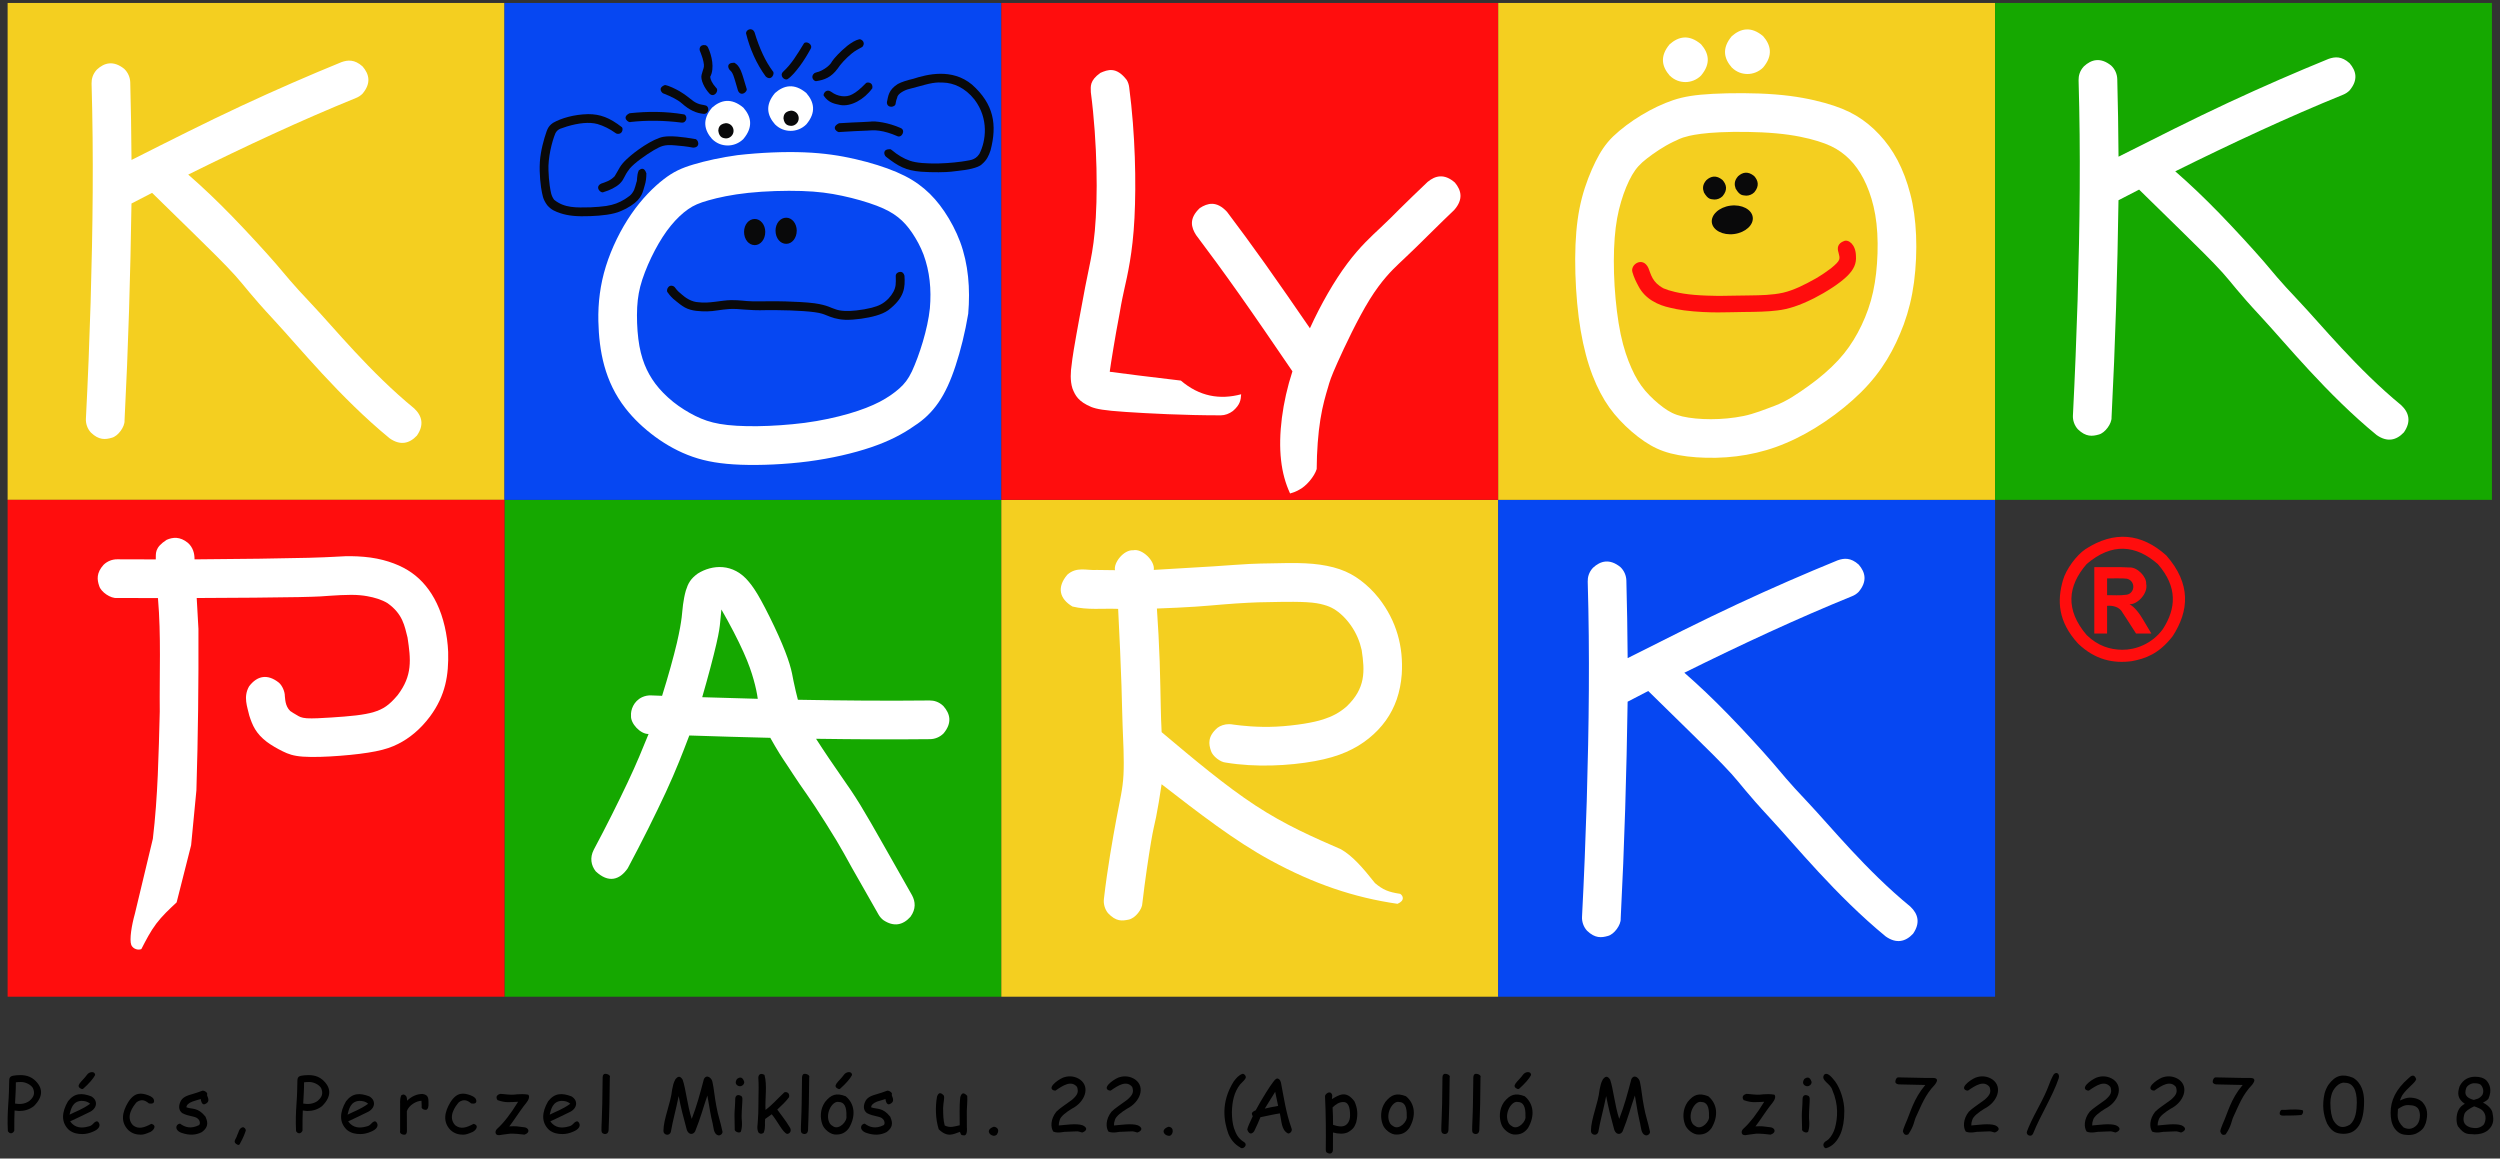
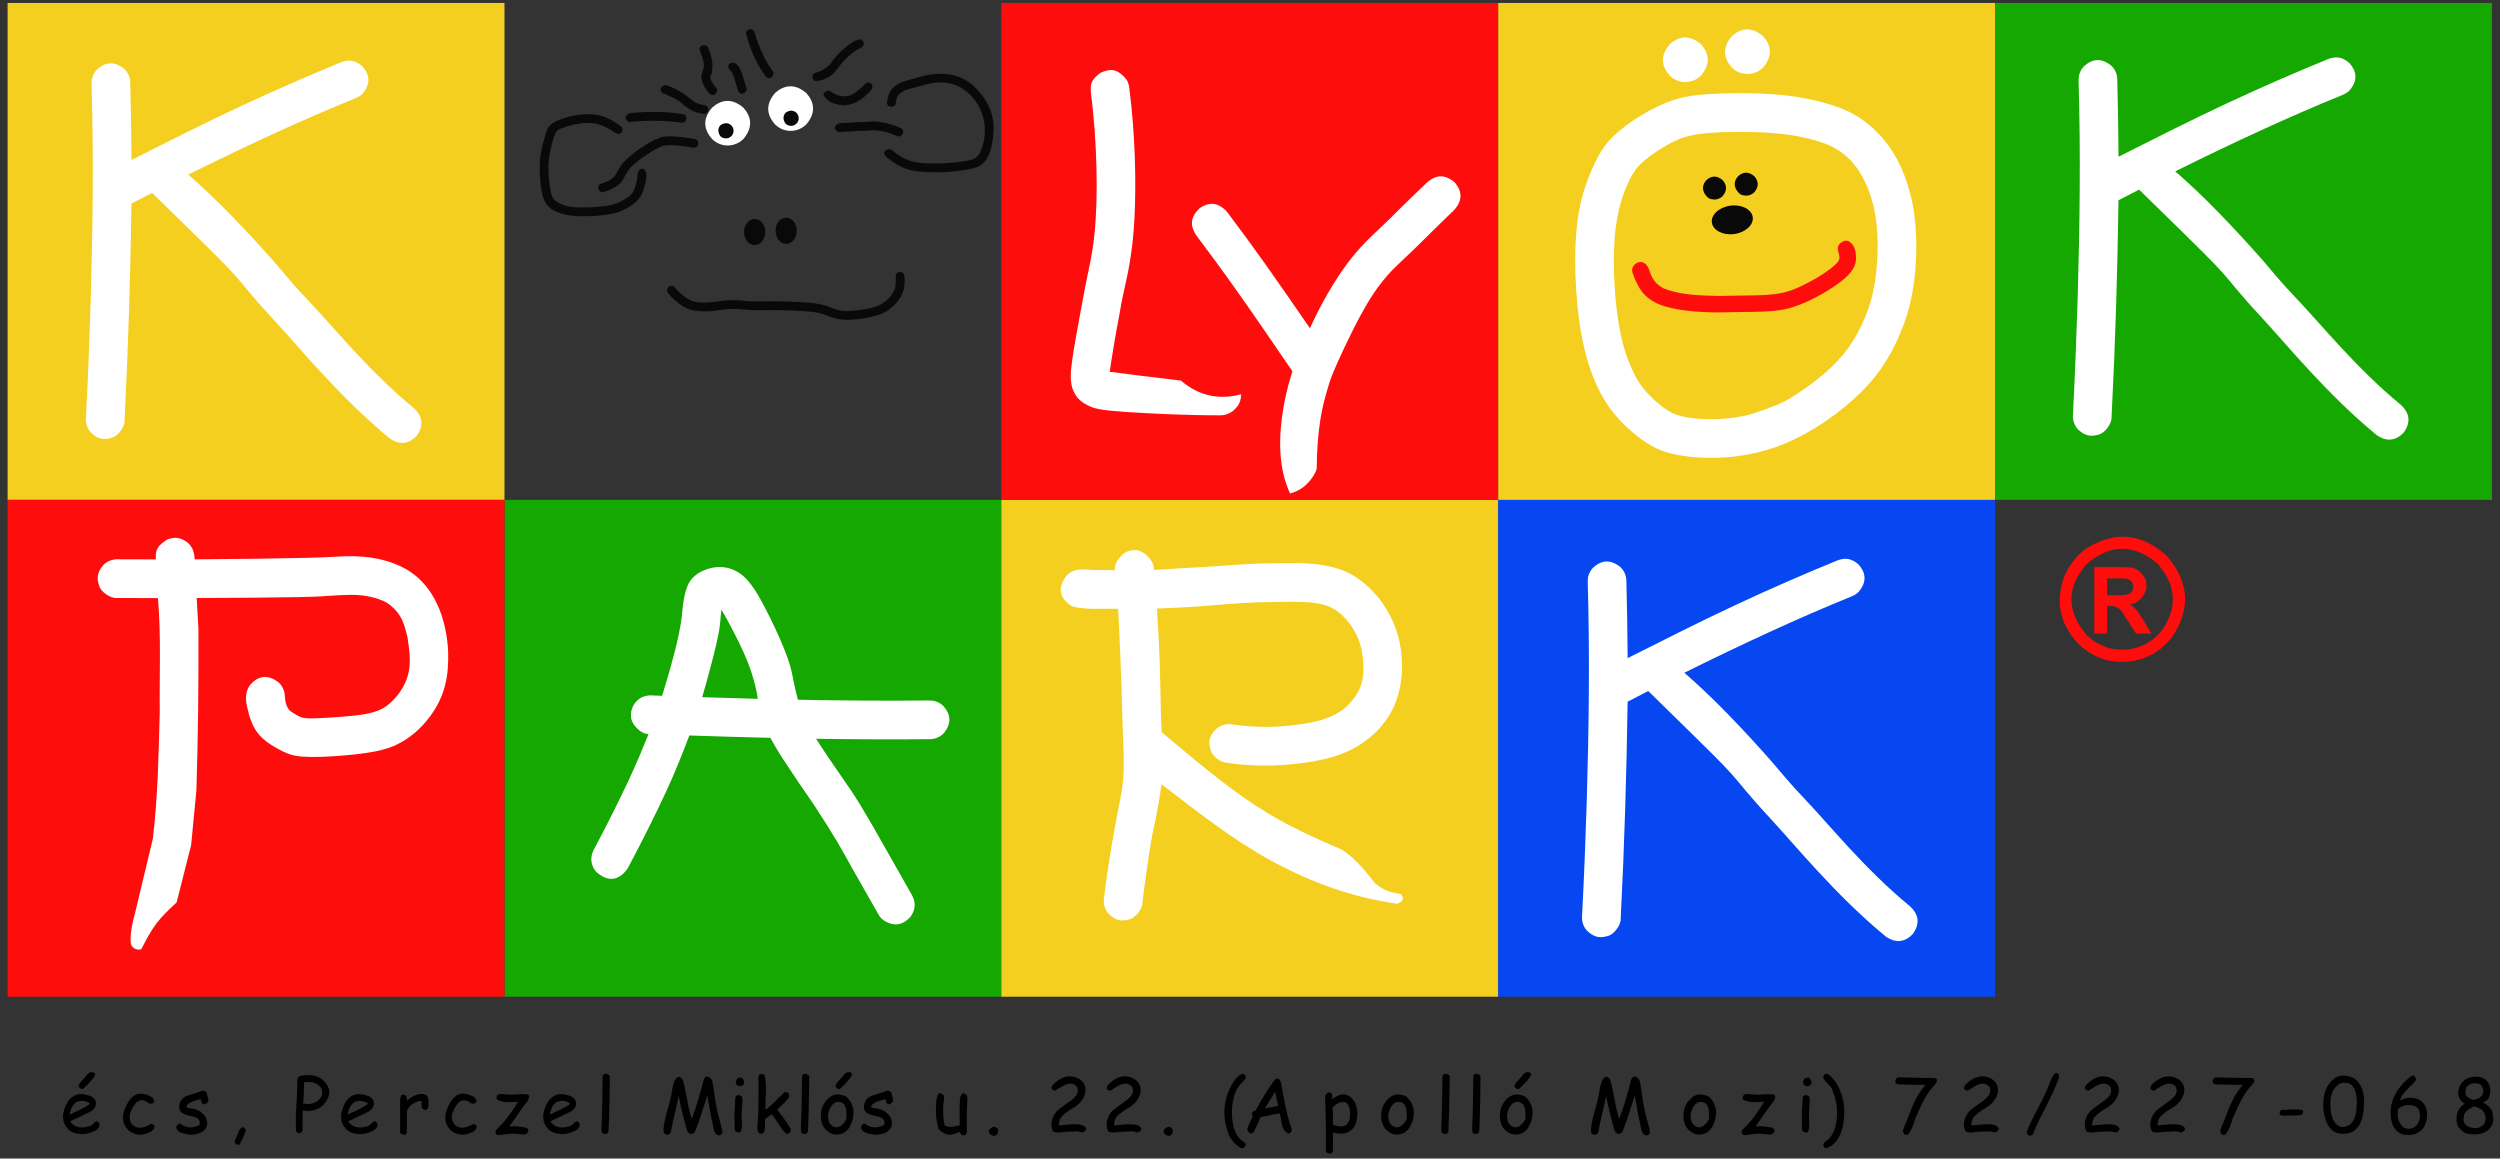
<svg xmlns="http://www.w3.org/2000/svg" width="287pt" height="133pt" viewBox="0 0 287 133" version="1.1">
  <rect x="0" y="0" width="287" height="133" fill="#333333" stroke="none" />
  <g id="surface1">
-     <path style=" stroke:none;fill-rule:evenodd;fill:rgb(0%,0%,0%);fill-opacity:1;" d="M 2.188 127.543 C 2.062 127.539 1.883 127.516 1.676 127.488 C 1.645 128.074 1.641 128.836 1.641 129.703 C 1.715 129.855 1.27 130.426 0.902 129.855 C 0.844 128.68 0.879 127.809 0.949 126.738 C 1.027 125.75 1.039 124.887 1.055 124.066 C 1.039 123.426 1.559 123.508 1.883 123.441 C 2.449 123.398 3.246 123.375 3.926 123.945 C 4.906 124.801 5.059 125.828 3.879 126.988 C 3.352 127.398 2.785 127.539 2.188 127.543 M 2.395 124.215 C 2.176 124.219 2.012 124.219 1.82 124.25 C 1.828 125.062 1.762 125.875 1.727 126.688 C 2.207 126.773 2.828 126.781 3.371 126.387 C 3.898 125.941 4.043 125.512 3.773 124.898 C 3.496 124.469 2.867 124.203 2.395 124.215 " />
    <path style=" stroke:none;fill-rule:evenodd;fill:rgb(0%,0%,0%);fill-opacity:1;" d="M 9.449 130.191 C 8.91 130.188 8.406 130.102 7.918 129.719 C 6.988 128.848 7.074 127.68 7.805 126.426 C 8.566 125.449 9.41 125.461 10.473 125.859 C 11.285 126.324 11.18 127.281 10.215 127.699 C 9.695 127.969 8.773 128.387 8.051 128.734 C 8.617 129.531 9.426 129.523 10.129 129.324 C 10.672 129.234 10.707 128.832 11.07 128.738 C 11.277 128.621 11.922 129.398 10.699 129.906 C 10.281 130.094 9.863 130.191 9.449 130.191 M 9.336 126.379 C 8.312 126.441 8.141 127.348 7.98 127.965 C 8.688 127.598 9.418 127.383 10.348 126.711 C 10.051 126.445 9.711 126.383 9.336 126.379 M 9.406 125.027 C 8.488 124.684 9.457 124.145 9.996 123.375 C 10.242 123.016 10.922 122.926 10.918 123.418 C 10.723 123.809 10.203 124.414 9.531 125.004 C 9.492 125.02 9.449 125.027 9.406 125.027 " />
    <path style=" stroke:none;fill-rule:evenodd;fill:rgb(0%,0%,0%);fill-opacity:1;" d="M 16.168 130.262 C 15.664 130.258 15.191 130.148 14.738 129.742 C 13.805 128.805 14.035 127.664 14.699 126.555 C 15.465 125.328 16.242 125.457 17.031 125.742 C 17.246 125.824 17.406 125.914 17.512 126.016 C 17.699 126.156 17.934 126.824 17.098 126.676 C 16.648 126.297 16.246 126.148 15.691 126.527 C 15.285 126.977 14.359 128.227 15.266 129.18 C 15.895 129.676 16.559 129.457 17.371 129.016 C 18.129 129.219 17.543 129.898 17.105 130.012 C 16.777 130.156 16.469 130.262 16.168 130.262 " />
    <path style=" stroke:none;fill-rule:evenodd;fill:rgb(0%,0%,0%);fill-opacity:1;" d="M 23.48 126.773 C 23.203 126.832 23.066 126.441 23.047 126.168 C 22.777 126.238 22.449 126.34 22.082 126.461 C 21.855 126.551 21.688 126.648 21.574 126.762 C 21.461 126.871 21.402 126.992 21.402 127.121 C 22.078 127.371 22.711 127.09 23.594 128.199 C 23.742 128.605 24.113 129.277 23.172 129.965 C 22.48 130.328 21.719 130.348 20.887 130.066 C 20.008 129.789 20.125 129.043 20.672 128.996 C 21.23 129.41 21.906 129.633 22.844 129.164 C 23.008 129.047 22.969 128.66 22.742 128.457 C 22.445 128.109 21.703 128.203 20.922 127.785 C 20.457 127.43 20.488 126.863 20.789 126.328 C 20.926 126.117 21.133 125.953 21.406 125.828 C 21.648 125.699 22.441 125.527 23.18 125.234 C 23.363 125.117 23.871 125.41 23.785 125.641 C 23.652 125.777 24.348 126.438 23.48 126.773 " />
    <path style=" stroke:none;fill-rule:evenodd;fill:rgb(0%,0%,0%);fill-opacity:1;" d="M 27.324 131.441 C 26.594 131.113 27.105 130.812 27.219 130.348 C 27.41 130.023 27.398 129.543 27.855 129.406 C 28.078 129.395 28.23 129.637 28.219 129.781 C 28.125 130.062 27.973 130.543 27.5 131.383 C 27.449 131.422 27.391 131.441 27.324 131.441 " />
    <path style=" stroke:none;fill-rule:evenodd;fill:rgb(0%,0%,0%);fill-opacity:1;" d="M 35.27 127.543 C 35.148 127.539 34.969 127.516 34.762 127.488 C 34.73 128.074 34.727 128.836 34.727 129.703 C 34.801 129.855 34.355 130.426 33.988 129.855 C 33.93 128.68 33.965 127.809 34.035 126.738 C 34.113 125.75 34.125 124.887 34.141 124.066 C 34.125 123.426 34.645 123.508 34.969 123.441 C 35.531 123.398 36.332 123.375 37.012 123.945 C 37.992 124.801 38.145 125.828 36.965 126.988 C 36.438 127.398 35.871 127.539 35.27 127.543 M 35.48 124.215 C 35.262 124.219 35.098 124.219 34.906 124.25 C 34.914 125.062 34.848 125.875 34.809 126.688 C 35.293 126.773 35.91 126.781 36.457 126.387 C 36.984 125.941 37.129 125.512 36.859 124.898 C 36.582 124.469 35.953 124.203 35.48 124.215 " />
    <path style=" stroke:none;fill-rule:evenodd;fill:rgb(0%,0%,0%);fill-opacity:1;" d="M 41.367 130.191 C 40.824 130.188 40.32 130.102 39.836 129.719 C 38.906 128.848 38.992 127.68 39.723 126.426 C 40.484 125.449 41.328 125.461 42.391 125.859 C 43.203 126.324 43.098 127.281 42.129 127.699 C 41.609 127.969 40.691 128.387 39.969 128.734 C 40.535 129.531 41.344 129.523 42.047 129.324 C 42.59 129.234 42.621 128.832 42.988 128.738 C 43.191 128.621 43.84 129.398 42.617 129.906 C 42.195 130.094 41.781 130.191 41.367 130.191 M 41.254 126.379 C 40.227 126.441 40.059 127.348 39.898 127.965 C 40.605 127.598 41.332 127.383 42.266 126.711 C 41.969 126.445 41.629 126.383 41.254 126.379 " />
    <path style=" stroke:none;fill-rule:evenodd;fill:rgb(0%,0%,0%);fill-opacity:1;" d="M 49.191 126.906 C 49.18 127.078 49.141 127.211 49.07 127.297 C 48.984 127.547 48.285 127.355 48.41 127.012 C 48.41 126.852 48.395 126.605 48.387 126.367 C 47.805 126.383 46.938 126.867 46.707 127.562 L 46.715 129.855 C 46.715 130 46.68 130.105 46.613 130.176 C 46.539 130.379 45.801 130.223 45.934 129.855 L 45.934 126.918 C 45.961 126.742 45.859 126.332 46.047 125.77 C 46.121 125.695 46.363 125.516 46.629 125.84 C 46.699 125.957 46.734 126.129 46.734 126.359 C 47.309 125.809 47.906 125.586 48.52 125.586 C 49.301 125.707 49.176 126.238 49.191 126.906 " />
    <path style=" stroke:none;fill-rule:evenodd;fill:rgb(0%,0%,0%);fill-opacity:1;" d="M 53.164 130.262 C 52.66 130.258 52.188 130.148 51.734 129.742 C 50.801 128.805 51.031 127.664 51.695 126.555 C 52.461 125.328 53.238 125.457 54.027 125.742 C 54.242 125.824 54.402 125.914 54.508 126.016 C 54.695 126.156 54.93 126.824 54.094 126.676 C 53.645 126.297 53.242 126.148 52.688 126.527 C 52.281 126.977 51.355 128.227 52.262 129.18 C 52.891 129.676 53.555 129.457 54.367 129.016 C 55.125 129.219 54.539 129.898 54.102 130.012 C 53.773 130.156 53.465 130.262 53.164 130.262 " />
    <path style=" stroke:none;fill-rule:evenodd;fill:rgb(0%,0%,0%);fill-opacity:1;" d="M 60.414 126.613 C 59.934 127.195 59.52 127.84 58.875 128.754 C 58.711 128.988 58.574 129.172 58.469 129.309 C 59.238 129.266 59.363 129.301 60.207 129.414 C 60.66 129.461 60.957 130 60.207 130.258 C 59.922 130.238 58.883 130.07 58.32 130.176 C 57.965 130.207 57.645 130.277 57.293 130.32 C 57.16 130.32 57.059 130.293 56.988 130.234 C 56.855 130.117 56.816 129.809 57.098 129.562 C 57.461 129.234 57.844 128.812 58.238 128.301 C 58.637 127.789 59.047 127.184 59.477 126.484 C 58.453 126.523 58.059 126.625 57.113 126.293 C 57.043 126.195 56.785 125.762 57.418 125.578 C 57.621 125.566 58.121 125.656 58.668 125.672 C 58.992 125.711 59.684 125.508 60.645 125.668 C 60.848 125.871 60.684 126.289 60.414 126.613 " />
    <path style=" stroke:none;fill-rule:evenodd;fill:rgb(0%,0%,0%);fill-opacity:1;" d="M 64.574 130.191 C 64.031 130.188 63.527 130.102 63.039 129.719 C 62.113 128.848 62.195 127.68 62.926 126.426 C 63.688 125.449 64.531 125.461 65.594 125.859 C 66.406 126.324 66.301 127.281 65.336 127.699 C 64.816 127.969 63.898 128.387 63.176 128.734 C 63.738 129.531 64.547 129.523 65.25 129.324 C 65.793 129.234 65.828 128.832 66.195 128.738 C 66.398 128.621 67.043 129.398 65.82 129.906 C 65.402 130.094 64.984 130.191 64.574 130.191 M 64.461 126.379 C 63.434 126.441 63.262 127.348 63.102 127.965 C 63.809 127.598 64.539 127.383 65.469 126.711 C 65.176 126.445 64.836 126.383 64.461 126.379 " />
    <path style=" stroke:none;fill-rule:evenodd;fill:rgb(0%,0%,0%);fill-opacity:1;" d="M 69.965 126.707 C 69.926 127.785 69.918 128.836 69.867 129.762 C 69.855 129.898 69.812 130.004 69.746 130.074 C 69.656 130.164 69.418 130.273 69.152 130.074 C 69.082 130 69.047 129.895 69.047 129.754 C 69.039 129.258 69.121 128.055 69.141 126.707 C 69.137 125.93 69.184 124.785 69.184 123.68 C 69.184 123.539 69.215 123.438 69.285 123.367 C 69.371 123.145 70.152 123.348 70.008 123.68 C 70.012 124.457 69.965 125.605 69.965 126.707 " />
    <path style=" stroke:none;fill-rule:evenodd;fill:rgb(0%,0%,0%);fill-opacity:1;" d="M 82.504 130.348 C 81.859 130.215 81.945 129.383 81.754 128.723 C 81.695 128.5 81.621 128.141 81.531 127.648 C 81.441 127.156 81.332 126.527 81.207 125.766 C 80.734 127.133 80.426 128.344 79.809 129.863 C 79.562 130.352 78.926 130.301 78.781 129.465 C 78.445 128.246 78.145 127.07 77.91 125.832 C 77.633 127.262 77.215 128.73 77.012 129.945 C 76.84 130.488 76.129 130.285 76.164 129.816 C 76.168 128.438 76.992 126.695 77.16 125.09 C 77.266 124.629 77.285 124.348 77.547 123.883 C 77.777 123.617 78.039 123.414 78.367 123.949 C 78.738 125 78.898 126.883 79.41 128.449 C 79.996 126.949 80.359 125.566 80.805 123.887 C 81.125 123.242 81.758 123.781 81.801 124.27 C 81.938 124.801 82.055 126.094 82.242 127.012 C 82.441 128.129 82.664 128.594 82.945 129.926 C 82.957 130.191 82.672 130.359 82.504 130.348 " />
    <path style=" stroke:none;fill-rule:evenodd;fill:rgb(0%,0%,0%);fill-opacity:1;" d="M 84.953 124.699 C 84.785 124.719 84.191 124.488 84.605 123.867 C 84.812 123.711 85.223 123.477 85.441 124.211 C 85.449 124.527 85.141 124.715 84.953 124.699 M 85.141 128.098 C 85.098 128.383 85.301 129.09 85.059 129.902 C 84.891 130.168 84.254 129.895 84.348 129.602 C 84.352 129.355 84.324 128.762 84.32 128.098 C 84.309 127.668 84.398 126.895 84.406 126.133 C 84.398 125.961 84.543 125.5 85.109 125.828 C 85.199 125.922 85.223 126.023 85.227 126.133 C 85.234 126.566 85.145 127.336 85.141 128.098 " />
    <path style=" stroke:none;fill-rule:evenodd;fill:rgb(0%,0%,0%);fill-opacity:1;" d="M 90.348 130.172 C 89.84 129.992 89.277 128.727 88.594 127.918 C 88.383 128.082 88.125 128.262 87.84 128.457 C 87.766 128.984 87.918 129.387 87.676 130.027 C 87.543 130.152 87.305 130.246 87.066 130.004 C 86.844 129.492 86.992 129.219 87.008 128.535 C 87.094 127.371 87.043 126.926 87.074 126.039 C 87.09 125.172 87.109 124.543 87.055 123.707 C 87.047 123.531 87.195 123.074 87.762 123.398 C 88.09 124.566 87.816 126.098 87.879 127.418 C 88.605 126.891 89.195 126.188 90.039 125.406 C 90.156 125.324 90.691 125.352 90.59 125.945 C 90.25 126.422 89.754 126.891 89.23 127.379 C 89.66 127.984 90.152 128.566 90.621 129.344 C 90.992 129.852 90.613 130.184 90.348 130.172 " />
    <path style=" stroke:none;fill-rule:evenodd;fill:rgb(0%,0%,0%);fill-opacity:1;" d="M 92.855 126.707 C 92.82 127.785 92.809 128.836 92.762 129.762 C 92.746 129.898 92.707 130.004 92.637 130.074 C 92.551 130.164 92.309 130.273 92.043 130.074 C 91.973 130 91.941 129.895 91.941 129.754 C 91.93 129.258 92.016 128.055 92.031 126.707 C 92.027 125.93 92.074 124.785 92.074 123.68 C 92.074 123.539 92.109 123.438 92.176 123.367 C 92.262 123.145 93.043 123.348 92.898 123.68 C 92.902 124.457 92.855 125.605 92.855 126.707 " />
    <path style=" stroke:none;fill-rule:evenodd;fill:rgb(0%,0%,0%);fill-opacity:1;" d="M 96.039 130.246 C 95.371 130.312 94.57 129.629 94.398 129.051 C 94.164 128.406 94.102 127.383 94.715 126.508 C 95.414 125.641 96.012 125.438 97.082 125.848 C 98.129 126.711 98.281 128.109 97.461 129.5 C 97.035 130.078 96.559 130.238 96.039 130.246 M 96.293 126.508 C 95.633 126.332 94.777 127.648 95.145 128.715 C 95.254 128.945 95.242 129.074 95.691 129.332 C 96.352 129.711 97.289 128.715 97.168 128.133 C 97.188 127.59 97.125 127.188 96.977 126.914 C 96.832 126.645 96.602 126.508 96.293 126.508 M 96.301 125.027 C 95.383 124.684 96.352 124.145 96.891 123.375 C 97.137 123.016 97.816 122.926 97.812 123.418 C 97.617 123.809 97.098 124.414 96.426 125.004 C 96.387 125.02 96.344 125.027 96.301 125.027 " />
    <path style=" stroke:none;fill-rule:evenodd;fill:rgb(0%,0%,0%);fill-opacity:1;" d="M 102.086 126.773 C 101.805 126.832 101.672 126.441 101.652 126.168 C 101.383 126.238 101.055 126.34 100.688 126.461 C 100.461 126.551 100.293 126.648 100.18 126.762 C 100.066 126.871 100.008 126.992 100.008 127.121 C 100.684 127.371 101.316 127.09 102.199 128.199 C 102.348 128.605 102.719 129.277 101.777 129.965 C 101.086 130.328 100.324 130.348 99.492 130.066 C 98.613 129.789 98.73 129.043 99.277 128.996 C 99.836 129.41 100.512 129.633 101.449 129.164 C 101.609 129.047 101.57 128.66 101.348 128.457 C 101.051 128.109 100.309 128.203 99.527 127.785 C 99.062 127.43 99.094 126.863 99.395 126.328 C 99.531 126.117 99.734 125.953 100.012 125.828 C 100.254 125.699 101.047 125.527 101.785 125.234 C 101.969 125.117 102.477 125.41 102.391 125.641 C 102.258 125.777 102.953 126.438 102.086 126.773 " />
    <path style=" stroke:none;fill-rule:evenodd;fill:rgb(0%,0%,0%);fill-opacity:1;" d="M 110.988 127.555 C 110.988 127.848 110.996 128.562 110.996 129.363 C 110.988 129.434 111.129 130.438 110.605 130.336 C 110.445 130.289 110.367 130.426 110.195 129.938 C 109.465 130.184 108.789 130.645 107.766 129.637 C 107.387 128.469 107.363 127.027 107.57 125.898 C 107.727 125.426 107.98 125.352 108.359 125.781 C 108.449 126.129 108.289 126.535 108.27 127.207 C 108.281 128.012 108.281 128.539 108.453 129.203 C 109.059 129.523 109.594 129.309 110.176 129.18 C 110.188 128.152 110.109 127.078 110.242 125.945 C 110.395 125.441 110.637 125.371 111.039 125.809 C 111.078 126.363 111.004 126.973 110.988 127.555 " />
    <path style=" stroke:none;fill-rule:evenodd;fill:rgb(0%,0%,0%);fill-opacity:1;" d="M 114.078 130.391 C 113.531 130.324 113.152 129.676 114.078 129.352 C 114.262 129.332 114.879 129.57 114.445 130.238 C 114.332 130.352 114.211 130.387 114.078 130.391 " />
    <path style=" stroke:none;fill-rule:evenodd;fill:rgb(0%,0%,0%);fill-opacity:1;" d="M 124.266 130.008 C 124.16 130.023 123.93 129.898 123.68 129.879 C 123.469 129.871 122.961 129.918 122.395 129.93 C 122.152 129.891 121.508 130.148 120.922 129.91 C 120.598 129.438 120.582 128.484 121.266 127.625 C 121.699 127.195 122.113 126.965 123.074 126.254 C 123.746 125.672 123.828 125.34 123.648 124.785 C 122.988 123.98 122.039 124.598 121.168 125.203 C 121.023 125.203 120.914 125.176 120.844 125.117 C 120.266 124.734 121.785 123.719 122.258 123.641 C 122.781 123.5 123.422 123.539 123.996 123.938 C 125.184 124.801 124.559 126.523 123.039 127.285 C 122.449 127.645 121.758 128.152 121.656 128.57 C 121.582 128.762 121.547 128.977 121.547 129.203 C 122.234 129.16 123.566 128.93 124.281 129.184 C 124.77 129.398 124.898 129.754 124.266 130.008 " />
    <path style=" stroke:none;fill-rule:evenodd;fill:rgb(0%,0%,0%);fill-opacity:1;" d="M 130.602 130.008 C 130.496 130.023 130.266 129.898 130.016 129.879 C 129.805 129.871 129.293 129.918 128.73 129.93 C 128.488 129.891 127.84 130.148 127.254 129.91 C 126.934 129.438 126.918 128.484 127.598 127.625 C 128.035 127.195 128.445 126.965 129.406 126.254 C 130.082 125.672 130.164 125.34 129.98 124.785 C 129.324 123.98 128.371 124.598 127.504 125.203 C 127.359 125.203 127.25 125.176 127.18 125.117 C 126.598 124.734 128.121 123.719 128.594 123.641 C 129.117 123.5 129.758 123.539 130.332 123.938 C 131.52 124.801 130.895 126.523 129.375 127.285 C 128.785 127.645 128.094 128.152 127.992 128.57 C 127.918 128.762 127.879 128.977 127.883 129.203 C 128.57 129.16 129.898 128.93 130.617 129.184 C 131.102 129.398 131.23 129.754 130.602 130.008 " />
    <path style=" stroke:none;fill-rule:evenodd;fill:rgb(0%,0%,0%);fill-opacity:1;" d="M 134.141 130.391 C 133.594 130.324 133.215 129.676 134.141 129.352 C 134.914 129.383 134.664 130.484 134.141 130.391 " />
    <path style=" stroke:none;fill-rule:evenodd;fill:rgb(0%,0%,0%);fill-opacity:1;" d="M 143.02 123.664 C 143.004 123.902 142.66 124.176 142.379 124.477 C 141.66 125.375 141.449 126.512 141.422 127.664 C 141.422 128.371 141.5 128.988 141.66 129.508 C 141.895 130.195 142.137 130.676 142.773 131.082 C 143.363 131.418 142.672 132.062 142.355 131.711 C 141.766 131.383 141.32 130.871 141.027 130.18 C 140.52 128.77 140.094 126.602 141.629 124.152 C 141.926 123.762 142.211 123.418 142.645 123.273 C 142.863 123.266 143.035 123.516 143.02 123.664 " />
    <path style=" stroke:none;fill-rule:evenodd;fill:rgb(0%,0%,0%);fill-opacity:1;" d="M 147.871 130.125 C 147.078 129.727 147.137 128.699 146.93 127.816 C 146.258 127.914 145.492 128.098 144.695 128.258 C 144.52 128.719 144.27 129.258 143.98 129.863 C 143.777 130.152 143.418 130.336 143.184 129.672 C 143.23 129.379 143.504 128.812 143.816 128.145 C 143.781 127.98 143.465 127.754 144.156 127.457 C 144.504 126.805 144.91 126.117 145.359 125.398 C 145.691 124.867 145.961 124.473 146.164 124.207 C 146.566 123.668 146.691 123.793 146.875 123.926 C 146.949 124 147.008 124.117 147.051 124.27 C 147.395 126.023 147.609 127.68 148.266 129.531 C 148.406 129.875 148.066 130.152 147.871 130.125 M 146.391 125.34 L 145.195 127.27 C 145.629 127.16 146.148 127.059 146.73 126.957 L 146.391 125.34 " />
    <path style=" stroke:none;fill-rule:evenodd;fill:rgb(0%,0%,0%);fill-opacity:1;" d="M 153.949 130.145 C 153.652 130.145 153.344 130.098 153.027 130.012 L 153.02 132.016 C 153.027 132.18 152.879 132.641 152.312 132.316 C 152.227 132.223 152.199 132.125 152.199 132.016 C 152.223 130.027 152.215 127.918 152.113 125.871 C 152.062 125.652 152.668 125.094 152.914 125.641 C 152.98 125.82 152.91 125.961 152.902 126.172 C 153.703 125.723 154.516 125.109 155.492 126.441 C 155.816 127.152 155.934 127.883 155.688 128.859 C 155.527 129.23 155.488 129.562 154.723 129.992 C 154.492 130.094 154.234 130.145 153.949 130.145 M 154.238 126.516 C 153.773 126.5 153.367 126.75 152.98 127.133 C 153.02 127.785 153.035 128.453 153.035 129.129 C 153.574 129.305 154.586 129.633 154.926 128.523 C 154.969 128.379 154.988 128.215 154.988 128.035 C 154.988 127.527 154.926 127.148 154.801 126.895 C 154.641 126.586 154.449 126.52 154.238 126.516 " />
    <path style=" stroke:none;fill-rule:evenodd;fill:rgb(0%,0%,0%);fill-opacity:1;" d="M 160.363 130.246 C 159.695 130.312 158.891 129.629 158.723 129.051 C 158.484 128.406 158.426 127.383 159.035 126.508 C 159.738 125.641 160.336 125.438 161.406 125.848 C 162.453 126.711 162.602 128.109 161.785 129.5 C 161.359 130.078 160.883 130.238 160.363 130.246 M 160.613 126.508 C 159.957 126.332 159.102 127.648 159.469 128.715 C 159.574 128.945 159.566 129.074 160.016 129.332 C 160.676 129.711 161.613 128.715 161.492 128.133 C 161.512 127.59 161.445 127.188 161.301 126.914 C 161.156 126.645 160.926 126.508 160.613 126.508 " />
    <path style=" stroke:none;fill-rule:evenodd;fill:rgb(0%,0%,0%);fill-opacity:1;" d="M 166.379 126.707 C 166.34 127.785 166.328 128.836 166.281 129.762 C 166.27 129.898 166.227 130.004 166.156 130.074 C 166.07 130.164 165.832 130.273 165.562 130.074 C 165.496 130 165.461 129.895 165.461 129.754 C 165.449 129.258 165.535 128.055 165.555 126.707 C 165.547 125.93 165.598 124.785 165.594 123.68 C 165.594 123.539 165.629 123.438 165.699 123.367 C 165.785 123.145 166.562 123.348 166.422 123.68 C 166.426 124.457 166.379 125.605 166.379 126.707 " />
    <path style=" stroke:none;fill-rule:evenodd;fill:rgb(0%,0%,0%);fill-opacity:1;" d="M 169.922 126.707 C 169.883 127.785 169.871 128.836 169.824 129.762 C 169.809 129.898 169.77 130.004 169.699 130.074 C 169.613 130.164 169.371 130.273 169.105 130.074 C 169.035 130 169.004 129.895 169.004 129.754 C 168.992 129.258 169.078 128.055 169.094 126.707 C 169.09 125.93 169.137 124.785 169.137 123.68 C 169.137 123.539 169.172 123.438 169.238 123.367 C 169.324 123.145 170.105 123.348 169.961 123.68 C 169.969 124.457 169.918 125.605 169.922 126.707 " />
    <path style=" stroke:none;fill-rule:evenodd;fill:rgb(0%,0%,0%);fill-opacity:1;" d="M 173.992 130.246 C 173.324 130.312 172.52 129.629 172.352 129.051 C 172.113 128.406 172.055 127.383 172.664 126.508 C 173.367 125.641 173.965 125.438 175.035 125.848 C 176.078 126.711 176.23 128.109 175.414 129.5 C 174.988 130.078 174.512 130.238 173.992 130.246 M 174.242 126.508 C 173.586 126.332 172.73 127.648 173.098 128.715 C 173.203 128.945 173.195 129.074 173.645 129.332 C 174.305 129.711 175.242 128.715 175.121 128.133 C 175.141 127.59 175.074 127.188 174.93 126.914 C 174.785 126.645 174.555 126.508 174.242 126.508 M 174.254 125.027 C 173.336 124.684 174.305 124.145 174.844 123.375 C 175.09 123.016 175.77 122.926 175.766 123.418 C 175.57 123.809 175.051 124.414 174.379 125.004 C 174.34 125.02 174.297 125.027 174.254 125.027 " />
    <path style=" stroke:none;fill-rule:evenodd;fill:rgb(0%,0%,0%);fill-opacity:1;" d="M 188.977 130.348 C 188.336 130.215 188.418 129.383 188.227 128.723 C 188.172 128.5 188.098 128.141 188.004 127.648 C 187.914 127.156 187.809 126.527 187.684 125.766 C 187.207 127.133 186.898 128.344 186.285 129.863 C 186.039 130.352 185.402 130.301 185.254 129.465 C 184.918 128.246 184.621 127.07 184.387 125.832 C 184.109 127.262 183.688 128.73 183.488 129.945 C 183.316 130.488 182.605 130.285 182.641 129.816 C 182.645 128.438 183.469 126.695 183.633 125.09 C 183.738 124.629 183.762 124.348 184.023 123.883 C 184.254 123.617 184.512 123.414 184.844 123.949 C 185.211 125 185.371 126.883 185.887 128.449 C 186.469 126.949 186.836 125.566 187.281 123.887 C 187.602 123.242 188.23 123.781 188.277 124.27 C 188.414 124.801 188.527 126.094 188.719 127.012 C 188.914 128.129 189.141 128.594 189.422 129.926 C 189.43 130.191 189.148 130.359 188.977 130.348 " />
    <path style=" stroke:none;fill-rule:evenodd;fill:rgb(0%,0%,0%);fill-opacity:1;" d="M 195.066 130.246 C 194.398 130.312 193.594 129.629 193.426 129.051 C 193.188 128.406 193.129 127.383 193.738 126.508 C 194.441 125.641 195.039 125.438 196.109 125.848 C 197.152 126.711 197.305 128.109 196.484 129.5 C 196.062 130.078 195.586 130.238 195.066 130.246 M 195.316 126.508 C 194.656 126.332 193.805 127.648 194.168 128.715 C 194.277 128.945 194.27 129.074 194.719 129.332 C 195.379 129.711 196.312 128.715 196.191 128.133 C 196.211 127.59 196.148 127.188 196.004 126.914 C 195.855 126.645 195.629 126.508 195.316 126.508 " />
    <path style=" stroke:none;fill-rule:evenodd;fill:rgb(0%,0%,0%);fill-opacity:1;" d="M 203.473 126.613 C 202.988 127.195 202.574 127.84 201.934 128.754 C 201.77 128.988 201.633 129.172 201.527 129.309 C 202.297 129.266 202.422 129.301 203.266 129.414 C 203.719 129.461 204.016 130 203.266 130.258 C 202.98 130.238 201.941 130.07 201.379 130.176 C 201.023 130.207 200.703 130.277 200.352 130.32 C 200.215 130.32 200.113 130.293 200.047 130.234 C 199.914 130.117 199.871 129.809 200.156 129.562 C 200.52 129.234 200.898 128.812 201.297 128.301 C 201.691 127.789 202.105 127.184 202.531 126.484 C 201.512 126.523 201.117 126.625 200.172 126.293 C 200.102 126.195 199.84 125.762 200.477 125.578 C 200.68 125.566 201.18 125.656 201.727 125.672 C 202.047 125.711 202.742 125.508 203.699 125.668 C 203.902 125.871 203.742 126.289 203.473 126.613 " />
    <path style=" stroke:none;fill-rule:evenodd;fill:rgb(0%,0%,0%);fill-opacity:1;" d="M 207.48 124.699 C 207.312 124.719 206.719 124.488 207.133 123.867 C 207.344 123.711 207.754 123.477 207.973 124.211 C 207.977 124.527 207.668 124.715 207.48 124.699 M 207.672 128.098 C 207.629 128.383 207.828 129.09 207.586 129.902 C 207.422 130.168 206.785 129.895 206.879 129.602 C 206.883 129.355 206.855 128.762 206.848 128.098 C 206.84 127.668 206.93 126.895 206.934 126.133 C 206.926 125.961 207.07 125.5 207.641 125.828 C 207.727 125.922 207.754 126.023 207.754 126.133 C 207.766 126.566 207.676 127.336 207.672 128.098 " />
    <path style=" stroke:none;fill-rule:evenodd;fill:rgb(0%,0%,0%);fill-opacity:1;" d="M 211.727 127.566 C 211.727 128.617 211.578 129.488 211.285 130.18 C 210.938 130.961 210.418 131.582 209.656 131.809 C 209.465 131.895 208.977 131.328 209.73 130.934 C 209.797 130.883 209.859 130.832 209.926 130.781 C 210.246 130.453 210.488 130.027 210.648 129.508 C 210.961 128.375 211.098 126.844 210.344 125.117 C 210.152 124.398 208.992 124.035 209.402 123.395 C 209.75 123.016 210.254 123.609 210.68 124.152 C 211.297 125.012 211.742 126.414 211.727 127.566 " />
    <path style=" stroke:none;fill-rule:evenodd;fill:rgb(0%,0%,0%);fill-opacity:1;" d="M 222.113 124.531 C 220.98 125.711 220.578 126.902 219.969 128.188 C 219.746 128.621 219.746 129.258 219.07 130.227 C 218.938 130.277 218.609 130.426 218.453 129.879 C 218.469 129.695 218.586 129.402 218.723 129.062 C 219.348 127.691 219.629 126.215 221.023 124.555 C 220.012 124.535 218.996 124.52 217.98 124.488 C 217.848 124.477 217.742 124.438 217.676 124.367 C 217.465 124.285 217.656 123.59 217.984 123.684 C 218.5 123.676 219.754 123.738 221.156 123.75 L 221.922 123.75 C 222.07 123.75 222.18 123.773 222.254 123.816 C 222.492 123.988 222.312 124.27 222.113 124.531 " />
    <path style=" stroke:none;fill-rule:evenodd;fill:rgb(0%,0%,0%);fill-opacity:1;" d="M 229.023 130.008 C 228.918 130.023 228.688 129.898 228.438 129.879 C 228.227 129.871 227.715 129.918 227.148 129.93 C 226.91 129.891 226.262 130.148 225.676 129.91 C 225.355 129.438 225.34 128.484 226.02 127.625 C 226.457 127.195 226.867 126.965 227.828 126.254 C 228.504 125.672 228.586 125.34 228.402 124.785 C 227.746 123.98 226.793 124.598 225.922 125.203 C 225.781 125.203 225.672 125.176 225.602 125.117 C 225.02 124.734 226.539 123.719 227.016 123.641 C 227.539 123.5 228.18 123.539 228.754 123.938 C 229.941 124.801 229.316 126.523 227.797 127.285 C 227.207 127.645 226.516 128.152 226.414 128.57 C 226.34 128.762 226.301 128.977 226.305 129.203 C 226.992 129.16 228.32 128.93 229.039 129.184 C 229.523 129.398 229.652 129.754 229.023 130.008 " />
    <path style=" stroke:none;fill-rule:evenodd;fill:rgb(0%,0%,0%);fill-opacity:1;" d="M 233.062 130.375 C 232.922 130.395 232.57 130.219 232.703 129.871 C 232.922 129.27 233.328 128.406 233.934 127.273 C 234.234 126.711 234.488 126.211 234.695 125.777 C 234.898 125.344 235.059 124.98 235.168 124.676 C 235.352 124.176 235.512 123.805 235.648 123.555 C 235.922 122.891 236.527 123.184 236.34 123.789 C 235.633 125.883 234.277 127.949 233.402 130.129 C 233.305 130.332 233.191 130.371 233.062 130.375 " />
    <path style=" stroke:none;fill-rule:evenodd;fill:rgb(0%,0%,0%);fill-opacity:1;" d="M 242.895 130.008 C 242.789 130.023 242.559 129.898 242.309 129.879 C 242.102 129.871 241.59 129.918 241.023 129.93 C 240.781 129.891 240.137 130.148 239.551 129.91 C 239.227 129.438 239.211 128.484 239.895 127.625 C 240.328 127.195 240.742 126.965 241.703 126.254 C 242.379 125.672 242.457 125.34 242.277 124.785 C 241.617 123.98 240.668 124.598 239.797 125.203 C 239.652 125.203 239.547 125.176 239.473 125.117 C 238.895 124.734 240.414 123.719 240.891 123.641 C 241.41 123.5 242.051 123.539 242.629 123.938 C 243.812 124.801 243.188 126.523 241.668 127.285 C 241.078 127.645 240.387 128.152 240.289 128.57 C 240.211 128.762 240.176 128.977 240.18 129.203 C 240.863 129.16 242.195 128.93 242.91 129.184 C 243.398 129.398 243.527 129.754 242.895 130.008 " />
    <path style=" stroke:none;fill-rule:evenodd;fill:rgb(0%,0%,0%);fill-opacity:1;" d="M 250.414 130.008 C 250.309 130.023 250.078 129.898 249.828 129.879 C 249.621 129.871 249.109 129.918 248.543 129.93 C 248.301 129.891 247.656 130.148 247.07 129.91 C 246.746 129.438 246.73 128.484 247.414 127.625 C 247.852 127.195 248.262 126.965 249.223 126.254 C 249.895 125.672 249.977 125.34 249.797 124.785 C 249.137 123.98 248.188 124.598 247.316 125.203 C 247.172 125.203 247.062 125.176 246.992 125.117 C 246.414 124.734 247.934 123.719 248.406 123.641 C 248.93 123.5 249.57 123.539 250.148 123.938 C 251.332 124.801 250.707 126.523 249.188 127.285 C 248.598 127.645 247.906 128.152 247.809 128.57 C 247.73 128.762 247.695 128.977 247.695 129.203 C 248.383 129.16 249.715 128.93 250.434 129.184 C 250.918 129.398 251.047 129.754 250.414 130.008 " />
    <path style=" stroke:none;fill-rule:evenodd;fill:rgb(0%,0%,0%);fill-opacity:1;" d="M 258.547 124.531 C 257.414 125.711 257.012 126.902 256.402 128.188 C 256.18 128.621 256.18 129.258 255.504 130.227 C 255.371 130.277 255.039 130.426 254.887 129.879 C 254.898 129.695 255.02 129.402 255.152 129.062 C 255.781 127.691 256.059 126.215 257.457 124.555 C 256.441 124.535 255.43 124.52 254.414 124.488 C 254.277 124.477 254.176 124.438 254.109 124.367 C 253.898 124.285 254.09 123.59 254.418 123.684 C 254.934 123.676 256.184 123.738 257.586 123.75 L 258.355 123.75 C 258.504 123.75 258.613 123.773 258.688 123.816 C 258.926 123.988 258.742 124.27 258.547 124.531 " />
    <path style=" stroke:none;fill-rule:evenodd;fill:rgb(0%,0%,0%);fill-opacity:1;" d="M 264.078 128.012 C 263.543 128.062 262.848 128.066 262.051 128.07 C 261.934 128.07 261.844 128.043 261.785 127.988 C 261.602 127.918 261.77 127.301 262.051 127.414 C 262.422 127.453 263.227 127.266 264.312 127.438 C 264.504 127.52 264.34 128.082 264.078 128.012 " />
    <path style=" stroke:none;fill-rule:evenodd;fill:rgb(0%,0%,0%);fill-opacity:1;" d="M 269.02 130.164 C 268.344 130.121 267.766 130.078 267.16 129 C 266.703 127.961 266.566 126.895 266.859 125.531 C 266.957 125.176 267.102 124.848 267.293 124.547 C 268.117 123.406 268.938 123.25 270.129 123.723 C 271.145 124.344 271.391 125.449 271.398 126.406 C 271.398 127.656 271.199 128.598 270.805 129.223 C 270.297 129.988 269.691 130.148 269.02 130.164 M 269.145 124.297 C 268.59 124.211 267.805 124.914 267.625 125.797 C 267.559 126.047 267.527 126.316 267.527 126.598 C 267.527 127.52 267.652 128.207 267.902 128.668 C 268.402 129.465 268.988 129.57 269.781 129.105 C 270.445 128.535 270.551 127.473 270.562 126.562 C 270.562 125.805 270.441 125.238 270.207 124.863 C 269.906 124.398 269.547 124.305 269.145 124.297 " />
    <path style=" stroke:none;fill-rule:evenodd;fill:rgb(0%,0%,0%);fill-opacity:1;" d="M 276.48 130.301 C 275.898 130.273 275.395 130.234 274.871 129.5 C 274.539 128.977 274.449 128.387 274.445 127.746 C 274.438 126.367 275.02 125.062 276.52 123.762 C 276.797 123.477 277.172 123.258 277.379 123.887 C 277.277 124.328 276.391 124.836 275.781 125.73 C 275.684 125.906 275.594 126.109 275.512 126.34 C 275.941 126.148 276.234 126.027 276.598 126.008 C 277.25 126.008 277.754 126.184 278.102 126.531 C 278.703 127.207 278.742 127.961 278.484 128.918 C 278.297 129.324 278.262 129.676 277.367 130.137 C 277.105 130.246 276.809 130.301 276.48 130.301 M 276.48 126.863 C 275.957 126.855 275.691 127.07 275.285 127.312 C 275.297 127.918 275.008 128.551 275.922 129.422 C 276.266 129.602 276.883 129.785 277.484 129.121 C 277.734 128.789 277.805 128.414 277.809 128.012 C 277.754 126.871 276.996 126.898 276.48 126.863 " />
    <path style=" stroke:none;fill-rule:evenodd;fill:rgb(0%,0%,0%);fill-opacity:1;" d="M 284.07 130.227 C 283.406 130.137 282.992 130.391 282.176 129.305 C 281.961 128.945 281.93 128.012 282.238 127.426 C 282.398 127.117 282.641 126.883 282.961 126.719 C 282.113 126.148 282.094 125.527 282.359 124.711 C 282.781 123.863 283.492 123.617 284.121 123.609 C 284.707 123.605 285.148 123.746 285.441 124.035 C 285.797 124.438 286.121 125.094 285.68 126.121 C 285.52 126.328 285.301 126.453 285.047 126.586 C 285.5 126.785 286.086 127.293 286.141 127.773 C 286.207 128.242 286.465 129.031 285.582 129.781 C 285.125 130.121 284.617 130.223 284.07 130.227 M 284.109 124.359 C 283.707 124.312 283.152 124.645 283.094 125 C 283.043 125.207 282.906 125.621 283.277 125.938 C 283.438 126.074 283.676 126.188 283.996 126.27 C 284.344 126.129 284.57 126.211 284.977 125.699 C 285.098 125.449 285.18 125.012 284.809 124.547 C 284.617 124.391 284.379 124.363 284.109 124.359 M 284.035 127.008 C 283.531 127.227 282.941 127.613 282.891 127.965 C 282.828 128.27 282.535 129.129 283.664 129.445 C 284.008 129.492 284.52 129.648 285.102 129.145 C 285.434 128.707 285.562 127.617 284.547 127.207 C 284.402 127.137 284.23 127.07 284.035 127.008 " />
    <path style=" stroke:none;fill-rule:evenodd;fill:rgb(8.228%,65.819%,0%);fill-opacity:1;" d="M 57.914 114.422 L 114.953 114.422 L 114.953 57.383 L 57.914 57.383 Z M 57.914 114.422 " />
    <path style=" stroke:none;fill-rule:evenodd;fill:rgb(95.702%,81.25%,12.547%);fill-opacity:1;" d="M 114.953 114.422 L 171.996 114.422 L 171.996 57.383 L 114.953 57.383 Z M 114.953 114.422 " />
    <path style=" stroke:none;fill-rule:evenodd;fill:rgb(2.353%,27.831%,94.922%);fill-opacity:1;" d="M 171.996 114.422 L 229.035 114.422 L 229.035 57.383 L 171.996 57.383 Z M 171.996 114.422 " />
    <path style=" stroke:none;fill-rule:evenodd;fill:rgb(95.702%,81.25%,12.547%);fill-opacity:1;" d="M 0.875 57.383 L 57.914 57.383 L 57.914 0.34 L 0.875 0.34 Z M 0.875 57.383 " />
-     <path style=" stroke:none;fill-rule:evenodd;fill:rgb(2.353%,27.831%,94.922%);fill-opacity:1;" d="M 57.914 57.383 L 114.953 57.383 L 114.953 0.34 L 57.914 0.34 Z M 57.914 57.383 " />
    <path style=" stroke:none;fill-rule:evenodd;fill:rgb(100%,5.099%,5.099%);fill-opacity:1;" d="M 114.953 57.383 L 171.996 57.383 L 171.996 0.34 L 114.953 0.34 Z M 114.953 57.383 " />
    <path style=" stroke:none;fill-rule:evenodd;fill:rgb(95.702%,81.25%,12.547%);fill-opacity:1;" d="M 171.996 57.383 L 229.035 57.383 L 229.035 0.34 L 171.996 0.34 Z M 171.996 57.383 " />
    <path style=" stroke:none;fill-rule:evenodd;fill:rgb(8.228%,65.819%,0%);fill-opacity:1;" d="M 229.035 57.383 L 286.074 57.383 L 286.074 0.34 L 229.035 0.34 Z M 229.035 57.383 " />
    <path style=" stroke:none;fill-rule:evenodd;fill:rgb(100%,5.099%,5.099%);fill-opacity:1;" d="M 0.875 114.422 L 57.914 114.422 L 57.914 57.383 L 0.875 57.383 Z M 0.875 114.422 " />
    <path style=" stroke:none;fill-rule:evenodd;fill:rgb(100%,100%,100%);fill-opacity:1;" d="M 249.719 19.668 C 251.352 21.094 252.93 22.582 254.75 24.453 C 256.566 26.324 258.629 28.578 259.852 29.988 C 261.074 31.402 261.453 31.973 263.941 34.598 C 266.426 37.219 270.598 42.355 275.656 46.512 C 276.582 47.383 276.812 48.426 275.965 49.637 C 275.094 50.562 274.051 50.793 272.836 49.941 C 267.117 45.25 262.414 39.434 259.594 36.398 C 256.773 33.363 256.309 32.59 255.141 31.289 C 253.973 29.992 252.105 28.164 250.395 26.488 C 248.684 24.809 247.133 23.285 245.57 21.766 C 244.77 22.18 243.98 22.586 243.203 22.988 C 243.086 31.094 242.844 39.414 242.406 47.91 C 242.453 48.594 241.672 49.711 240.93 49.887 C 240.211 50.094 239.465 50.18 238.539 49.281 C 238.129 48.828 237.938 48.23 237.973 47.672 C 238.203 43.164 238.379 38.656 238.512 34.387 C 238.766 25.68 238.863 17.578 238.621 9.211 C 238.613 8.707 238.746 8.141 239.227 7.621 C 240.105 6.805 241.148 6.555 242.363 7.527 C 242.824 7.957 243.051 8.539 243.062 9.094 C 243.145 11.93 243.18 14.906 243.207 17.988 C 247.504 15.824 251.797 13.656 255.812 11.785 C 259.836 9.914 263.559 8.297 267.316 6.762 C 268.035 6.508 268.812 6.426 269.73 7.254 C 270.492 8.133 270.754 9.176 269.719 10.395 C 269.512 10.598 269.262 10.762 268.992 10.871 C 262.66 13.445 256.246 16.434 249.719 19.668 " />
    <path style=" stroke:none;fill-rule:evenodd;fill:rgb(100%,100%,100%);fill-opacity:1;" d="M 193.363 77.23 C 194.996 78.656 196.574 80.145 198.395 82.016 C 200.215 83.887 202.277 86.141 203.496 87.551 C 204.719 88.965 205.102 89.535 207.586 92.156 C 210.07 94.781 214.238 99.926 219.305 104.074 C 220.23 104.945 220.457 105.984 219.617 107.195 C 218.742 108.129 217.695 108.355 216.484 107.508 C 210.766 102.812 206.059 96.996 203.238 93.961 C 200.422 90.926 199.953 90.152 198.785 88.852 C 197.617 87.555 195.75 85.727 194.039 84.051 C 192.328 82.371 190.777 80.848 189.219 79.328 C 188.414 79.742 187.625 80.148 186.852 80.555 C 186.73 88.66 186.492 96.977 186.055 105.473 C 186.102 106.156 185.316 107.273 184.578 107.449 C 183.859 107.656 183.109 107.742 182.188 106.844 C 181.777 106.391 181.586 105.793 181.617 105.234 C 181.852 100.727 182.027 96.219 182.16 91.953 C 182.414 83.234 182.512 75.145 182.27 66.773 C 182.258 66.27 182.391 65.703 182.871 65.184 C 183.75 64.367 184.793 64.117 186.012 65.09 C 186.469 65.52 186.695 66.098 186.707 66.648 C 186.789 69.488 186.828 72.465 186.855 75.551 C 191.148 73.387 195.445 71.219 199.465 69.348 C 203.484 67.477 207.207 65.859 210.965 64.324 C 211.684 64.07 212.461 63.988 213.379 64.816 C 214.141 65.695 214.398 66.738 213.363 67.957 C 213.156 68.164 212.906 68.332 212.633 68.438 C 206.301 71.012 199.891 73.996 193.363 77.23 " />
    <path style=" stroke:none;fill-rule:evenodd;fill:rgb(100%,100%,100%);fill-opacity:1;" d="M 21.609 20.043 C 23.242 21.465 24.82 22.957 26.641 24.828 C 28.457 26.699 30.52 28.949 31.742 30.363 C 32.965 31.773 33.344 32.348 35.828 34.969 C 38.316 37.594 42.48 42.734 47.547 46.883 C 48.473 47.754 48.703 48.797 47.859 50.008 C 46.988 50.938 45.941 51.168 44.727 50.316 C 39.008 45.621 34.301 39.805 31.48 36.77 C 28.66 33.734 28.195 32.961 27.031 31.664 C 25.863 30.363 23.996 28.535 22.285 26.859 C 20.574 25.184 19.023 23.656 17.461 22.141 C 16.66 22.551 15.867 22.961 15.094 23.363 C 14.973 31.469 14.734 39.785 14.297 48.281 C 14.344 48.965 13.562 50.086 12.82 50.258 C 12.102 50.469 11.355 50.551 10.43 49.652 C 10.02 49.203 9.828 48.605 9.863 48.043 C 10.098 43.535 10.273 39.023 10.402 34.758 C 10.656 26.035 10.754 17.949 10.512 9.582 C 10.504 9.078 10.637 8.516 11.117 7.992 C 11.992 7.176 13.035 6.93 14.254 7.898 C 14.711 8.328 14.938 8.91 14.953 9.461 C 15.035 12.297 15.07 15.273 15.098 18.363 C 19.395 16.195 23.691 14.027 27.707 12.156 C 31.727 10.285 35.449 8.668 39.203 7.133 C 39.922 6.879 40.703 6.801 41.621 7.625 C 42.383 8.504 42.645 9.547 41.609 10.766 C 41.398 10.973 41.148 11.137 40.875 11.246 C 34.543 13.82 28.133 16.809 21.609 20.043 " />
-     <path style=" stroke:none;fill-rule:evenodd;fill:rgb(100%,100%,100%);fill-opacity:1;" d="M 76.168 20.598 C 77.305 19.715 78.238 19.289 79.617 18.879 C 80.996 18.465 82.82 18.062 84.66 17.812 C 87.348 17.508 90.059 17.398 92.336 17.488 C 94.609 17.578 96.449 17.863 98.195 18.266 C 99.941 18.668 101.602 19.188 102.926 19.754 C 104.25 20.32 105.242 20.934 106.113 21.672 C 106.984 22.406 107.73 23.266 108.426 24.293 C 109.117 25.32 109.754 26.512 110.219 27.754 C 111.168 30.305 111.398 33.152 111.152 36.016 C 110.797 38.148 110.273 40.254 109.699 41.988 C 109.129 43.727 108.508 45.09 107.734 46.215 C 106.961 47.336 106.031 48.215 104.969 48.887 L 104.973 48.887 C 103.559 49.879 102.012 50.664 99.988 51.352 C 97.969 52.035 95.477 52.617 92.809 52.969 C 90.145 53.316 87.305 53.434 85.039 53.352 C 82.777 53.266 81.09 52.984 79.527 52.441 C 77.961 51.898 76.523 51.098 75.219 50.145 C 73.914 49.188 72.746 48.082 71.812 46.883 C 69.41 43.809 68.77 40.305 68.691 36.855 C 68.648 34.77 68.898 32.684 69.555 30.57 C 70.215 28.453 71.277 26.309 72.48 24.566 C 73.684 22.82 75.027 21.48 76.168 20.598 M 78.984 24.027 C 78.336 24.48 77.656 25.121 77.016 25.906 C 75.77 27.41 74.477 29.863 73.734 32.098 C 73.379 33.188 73.211 34.133 73.148 35.277 C 73.09 36.418 73.137 37.766 73.281 38.91 C 73.422 40.051 73.664 40.996 73.996 41.84 C 74.609 43.371 75.57 44.746 77.293 46.145 C 78.074 46.766 78.969 47.324 79.836 47.754 C 80.703 48.18 81.539 48.477 82.625 48.664 C 84.855 49.062 88.734 49.004 92.355 48.547 C 94.254 48.297 96.008 47.906 97.453 47.488 C 98.898 47.066 100.039 46.617 100.984 46.129 C 101.926 45.637 102.672 45.105 103.254 44.586 C 103.832 44.066 104.25 43.555 104.691 42.629 C 105.531 40.801 106.504 37.797 106.75 35.398 C 106.938 33.211 106.734 31.164 106.02 29.219 C 105.68 28.316 105.199 27.449 104.711 26.727 C 104.223 26.008 103.723 25.438 103.102 24.945 C 102.48 24.453 101.742 24.035 100.648 23.617 C 99.551 23.199 98.094 22.777 96.676 22.477 C 95.258 22.172 93.879 21.984 92.023 21.926 C 90.164 21.867 87.836 21.934 85.902 22.141 C 83.969 22.344 82.426 22.688 81.344 22.996 C 80.262 23.301 79.637 23.57 78.984 24.027 " />
    <path style=" stroke:none;fill-rule:evenodd;fill:rgb(100%,100%,100%);fill-opacity:1;" d="M 127.402 42.68 C 128.406 42.812 129.414 42.945 130.773 43.113 C 132.133 43.285 133.848 43.488 135.562 43.691 C 137.695 45.512 140.031 45.918 142.484 45.262 C 142.449 45.879 142.387 46.457 141.535 47.184 C 141.121 47.496 140.633 47.676 140.152 47.68 C 135.934 47.684 131.715 47.457 129.203 47.289 C 126.695 47.121 125.898 46.957 125.285 46.723 C 123.793 46.098 123.43 45.402 123.117 44.594 C 122.836 43.711 122.902 42.668 123.031 41.824 C 123.078 41.445 123.113 41.07 123.27 40.141 C 123.422 39.211 123.695 37.719 123.875 36.727 C 124.238 34.758 124.336 34.199 124.586 32.914 C 124.703 32.297 124.836 31.664 125.035 30.699 C 125.234 29.734 125.508 28.438 125.684 26.52 C 125.859 24.605 125.945 22.066 125.875 19.305 C 125.809 16.539 125.613 13.551 125.227 10.582 C 125.215 9.898 125.078 9.27 126.316 8.371 C 127.172 7.992 128.152 7.621 129.352 9.184 C 129.496 9.434 129.594 9.715 129.629 10.004 C 130.34 15.453 130.441 20.984 130.238 25.035 C 130.035 29.086 129.414 31.664 129.059 33.258 C 128.707 34.852 128.621 35.461 128.523 36.016 C 128.426 36.57 128.316 37.078 128.137 38.105 C 127.953 39.137 127.699 40.695 127.566 41.527 C 127.371 42.758 127.434 42.473 127.402 42.68 " />
    <path style=" stroke:none;fill-rule:evenodd;fill:rgb(100%,100%,100%);fill-opacity:1;" d="M 153.555 41.598 C 152.75 43.395 152.66 43.762 152.434 44.543 C 152.203 45.324 151.84 46.516 151.582 48.137 C 151.32 49.754 151.168 51.801 151.156 53.848 C 150.891 54.707 149.949 55.836 149.098 56.25 C 148.785 56.426 148.449 56.559 148.102 56.652 C 147.57 55.5 147.227 54.266 147.066 52.832 C 146.734 49.918 147.219 46.16 148.371 42.629 C 146.227 39.484 144.082 36.344 142.238 33.738 C 140.395 31.133 138.867 29.051 137.312 26.988 C 136.754 26.117 136.449 25.09 137.746 23.879 C 138.617 23.32 139.652 23.012 140.863 24.32 C 142.258 26.172 143.637 28.039 145.223 30.27 C 146.809 32.496 148.594 35.09 150.379 37.684 C 151.652 34.891 153.199 32.215 154.672 30.25 C 156.137 28.285 157.527 27.039 158.453 26.168 C 159.387 25.301 159.855 24.809 160.68 23.988 C 161.508 23.168 162.695 22.02 163.891 20.883 C 164.77 20.156 165.812 19.891 167.027 20.965 C 167.758 21.844 168.02 22.887 166.945 24.102 L 166.949 24.102 C 165.254 25.711 163.602 27.383 162.613 28.34 C 161.629 29.297 161.324 29.57 160.57 30.289 C 159.812 31.012 158.605 32.184 157.242 34.379 C 155.879 36.578 154.359 39.801 153.555 41.598 " />
    <path style=" stroke:none;fill-rule:evenodd;fill:rgb(100%,100%,100%);fill-opacity:1;" d="M 192.094 11.492 C 193.336 11.082 194.59 10.883 196.617 10.773 C 198.648 10.668 201.453 10.652 203.793 10.84 C 206.129 11.02 207.996 11.402 209.484 11.816 C 210.977 12.234 212.09 12.688 213.086 13.277 C 214.078 13.871 214.961 14.602 215.746 15.445 C 216.535 16.289 217.234 17.25 217.836 18.387 C 218.434 19.523 218.938 20.844 219.301 22.266 C 220.039 25.016 220.195 28.797 219.73 32.395 C 219.496 34.152 219.109 35.715 218.562 37.215 C 217.488 40.082 216.098 42.598 213.645 45.031 C 211.227 47.426 207.961 49.648 205.02 50.867 C 202.094 52.125 198.953 52.629 195.863 52.551 C 194.363 52.516 192.949 52.348 191.785 52.047 C 190.621 51.742 189.711 51.305 188.754 50.656 C 187.797 50.004 186.789 49.141 185.938 48.219 C 185.078 47.301 184.371 46.328 183.73 45.105 C 183.086 43.887 182.508 42.422 182.055 40.703 C 181.598 38.984 181.262 37.012 181.059 34.809 C 180.855 32.605 180.781 30.176 180.867 28.094 C 180.953 26.016 181.195 24.293 181.605 22.711 C 182.02 21.129 182.602 19.691 183.172 18.539 C 183.746 17.391 184.309 16.523 185.176 15.672 C 187.012 13.918 189.719 12.285 192.094 11.492 M 193.93 15.594 C 192.723 15.883 192.656 16.055 192.094 16.277 C 190.934 16.836 189.863 17.578 189.082 18.184 C 188.301 18.785 187.832 19.293 187.367 20.086 C 186.906 20.883 186.449 21.969 186.098 23.164 C 185.742 24.359 185.492 25.672 185.367 27.297 C 185.238 28.926 185.238 30.871 185.355 32.828 C 185.477 34.785 185.715 36.75 186.051 38.363 C 186.391 39.98 186.836 41.246 187.297 42.273 C 187.754 43.305 188.234 44.094 188.859 44.84 C 189.488 45.578 190.262 46.273 190.949 46.777 C 191.637 47.281 192.234 47.594 193.125 47.805 C 194.953 48.223 197.738 48.254 200.156 47.758 C 201.391 47.504 202.555 47.023 203.73 46.586 C 205.148 46.051 206.414 45.172 207.656 44.281 C 208.902 43.391 210.078 42.379 211.016 41.367 C 211.953 40.355 212.645 39.344 213.258 38.219 C 213.871 37.09 214.398 35.848 214.777 34.516 C 215.152 33.184 215.375 31.766 215.48 30.242 C 215.59 28.723 215.582 27.098 215.422 25.676 C 215.266 24.258 214.957 23.043 214.574 21.992 C 214.188 20.941 213.727 20.055 213.188 19.305 C 212.648 18.551 212.027 17.934 211.328 17.438 C 210.633 16.941 209.859 16.566 208.684 16.203 C 207.512 15.84 205.938 15.488 203.875 15.305 C 201.812 15.117 199.27 15.102 197.461 15.184 C 195.652 15.266 194.582 15.449 193.93 15.594 " />
    <path style=" stroke:none;fill-rule:evenodd;fill:rgb(100%,100%,100%);fill-opacity:1;" d="M 18.133 68.66 C 16.52 68.656 14.949 68.656 13.43 68.648 C 12.719 68.727 11.586 67.965 11.387 67.266 C 11.137 66.547 11.055 65.766 11.883 64.848 C 12.32 64.414 12.906 64.203 13.457 64.207 C 14.887 64.215 16.359 64.215 17.883 64.219 C 17.91 63.527 17.711 62.887 19.129 61.973 C 19.848 61.66 20.66 61.578 21.574 62.32 C 22.16 62.84 22.34 63.547 22.332 64.215 C 27.465 64.18 32.598 64.109 35.434 64.035 C 38.273 63.957 38.812 63.879 39.633 63.855 C 40.453 63.832 41.551 63.871 42.547 64.008 C 43.543 64.148 44.434 64.387 45.215 64.684 C 45.996 64.98 46.672 65.336 47.27 65.758 C 47.871 66.184 48.398 66.676 48.875 67.258 C 49.355 67.84 49.785 68.516 50.148 69.277 C 50.91 70.863 51.367 72.883 51.449 74.836 C 51.52 77.473 51.16 79.824 49.367 82.25 C 48.246 83.746 46.977 84.77 45.688 85.41 C 44.984 85.766 44.227 86.031 43.133 86.25 C 42.039 86.469 40.602 86.645 39.062 86.762 C 37.527 86.883 35.883 86.945 34.777 86.863 C 33.668 86.785 33.094 86.562 32.469 86.258 C 31.844 85.953 31.164 85.562 30.629 85.164 C 29.367 84.195 28.984 83.281 28.621 82.156 C 28.395 81.141 27.902 80.008 28.594 78.793 C 29.539 77.543 30.742 77.344 32.027 78.379 C 32.426 78.73 32.703 79.426 32.699 79.895 C 32.746 80.16 32.699 81.02 33.312 81.621 C 33.504 81.77 33.809 81.934 34.074 82.094 C 34.34 82.254 34.562 82.41 35.219 82.457 C 35.875 82.5 36.961 82.438 38.004 82.371 C 39.051 82.301 40.055 82.23 40.879 82.129 C 41.707 82.031 42.352 81.902 42.828 81.77 C 44.031 81.402 44.656 80.973 45.648 79.805 C 47.367 77.543 47.168 75.727 46.785 73.188 C 46.449 71.883 46.254 70.496 44.492 69.246 C 43.828 68.84 43.012 68.594 42.133 68.438 C 41.633 68.352 41.094 68.293 40.332 68.289 C 39.574 68.289 38.594 68.34 37.902 68.391 C 37.211 68.441 36.809 68.496 34.305 68.547 C 31.797 68.594 27.191 68.641 22.582 68.652 L 22.781 72.199 C 22.805 78.375 22.738 84.551 22.547 90.727 L 21.941 97.027 L 20.277 103.594 C 19.445 104.367 18.613 105.145 17.941 106.035 C 17.266 106.93 16.75 107.941 16.23 108.953 C 15.898 109.102 15.309 108.984 15.074 108.496 C 14.836 107.863 15.121 106.188 15.484 104.898 L 17.547 96.293 C 18.129 91.426 18.211 86.555 18.34 81.688 C 18.293 77.344 18.508 73.004 18.133 68.66 " />
    <path style=" stroke:none;fill-rule:evenodd;fill:rgb(100%,100%,100%);fill-opacity:1;" d="M 79.133 84.434 C 78.379 86.41 77.621 88.391 76.445 90.93 C 75.266 93.469 73.711 96.598 72.066 99.676 C 71.133 101.035 69.848 101.402 68.391 100.031 C 67.844 99.34 67.703 98.461 68.152 97.578 L 68.148 97.578 C 69.613 94.844 70.992 92.066 72.043 89.844 C 73.094 87.625 73.773 85.945 74.457 84.262 C 73.516 84.289 72.371 83.047 72.441 82.168 C 72.387 81.523 72.727 80.5 73.719 80.035 C 74.043 79.887 74.402 79.816 74.75 79.832 C 75.152 79.848 75.562 79.863 76.008 79.879 C 76.707 77.656 77.328 75.41 77.707 73.809 C 78.355 70.996 78.285 70.297 78.414 69.395 C 78.473 68.953 78.586 68.301 78.734 67.797 C 78.996 66.965 79.277 66.441 80.105 65.844 C 81.738 64.82 84.184 64.594 85.977 66.801 C 86.359 67.258 86.777 67.848 87.375 68.934 C 87.973 70.02 88.758 71.602 89.359 72.938 C 89.961 74.277 90.379 75.367 90.637 76.211 C 90.895 77.051 90.992 77.645 91.094 78.176 C 91.27 79.055 91.449 79.738 91.598 80.332 C 96.699 80.426 101.738 80.469 106.719 80.414 C 107.215 80.414 107.777 80.551 108.293 81.047 C 109.078 81.926 109.336 82.969 108.328 84.188 C 107.895 84.629 107.312 84.852 106.762 84.855 C 102.461 84.902 98.098 84.875 93.684 84.812 C 94.668 86.348 95.676 87.82 96.785 89.418 C 97.379 90.266 97.996 91.156 98.77 92.418 C 99.543 93.68 100.469 95.309 101.125 96.469 C 101.785 97.629 102.176 98.32 102.727 99.289 C 103.281 100.27 104.004 101.531 104.711 102.793 C 105.086 103.508 105.176 104.348 104.52 105.25 C 103.652 106.211 102.609 106.434 101.402 105.625 C 101.172 105.445 100.98 105.219 100.84 104.965 C 99.719 102.969 98.543 100.945 97.797 99.617 C 97.059 98.289 96.715 97.637 96.031 96.496 C 95.344 95.355 94.32 93.73 93.566 92.586 C 92.812 91.441 92.328 90.781 91.82 90.039 C 91.312 89.297 90.781 88.473 90.406 87.906 C 90.031 87.34 89.812 87.027 89.508 86.539 C 89.203 86.047 88.809 85.379 88.43 84.703 C 85.332 84.629 82.234 84.535 79.133 84.434 M 80.613 80.039 C 82.738 80.105 84.867 80.168 86.992 80.223 C 86.895 79.531 86.75 78.848 86.516 78.02 C 86.281 77.191 85.965 76.219 85.344 74.844 C 84.727 73.469 83.812 71.695 82.816 69.969 C 82.773 70.441 82.727 70.914 82.676 71.43 C 82.625 71.945 82.57 72.5 82.234 73.945 C 81.902 75.391 81.285 77.723 80.613 80.039 " />
    <path style=" stroke:none;fill-rule:evenodd;fill:rgb(100%,100%,100%);fill-opacity:1;" d="M 133.355 84.051 C 137.035 87.148 140.719 90.242 144.148 92.484 C 147.578 94.727 150.758 96.109 153.941 97.496 C 155.258 98.242 156.449 99.609 157.848 101.379 C 158.773 102.156 159.398 102.41 160.742 102.613 C 161.059 102.812 161.336 103.371 160.434 103.758 C 155.434 103.035 150.832 101.473 145.914 98.797 C 141.805 96.582 137.578 93.305 133.352 90.031 C 133.145 91.461 132.902 92.883 132.719 93.801 C 132.531 94.719 132.395 95.129 132.133 96.695 C 131.871 98.258 131.457 100.973 131.141 103.699 L 131.141 103.695 C 131.148 104.34 130.344 105.434 129.543 105.578 C 128.824 105.723 128.133 105.824 127.195 104.824 C 126.82 104.355 126.66 103.75 126.73 103.184 C 127.129 99.715 127.742 96.273 128.164 94 C 128.582 91.727 128.891 90.637 128.977 88.93 C 129.066 87.227 128.938 84.906 128.875 83.305 C 128.812 81.703 128.816 80.82 128.746 78.707 C 128.68 76.594 128.531 73.246 128.363 69.898 C 126.523 69.828 124.871 70.055 123.117 69.629 C 121.609 68.73 121.312 67.418 122.52 65.984 C 123.598 65.008 124.762 65.512 125.926 65.43 C 126.57 65.441 127.285 65.449 128 65.457 C 127.824 64.586 129.02 63.098 130.078 63.172 C 131.094 62.93 132.621 64.391 132.453 65.426 C 134.926 65.289 137.398 65.141 139.273 65.02 C 141.148 64.895 142.426 64.793 143.438 64.742 C 144.453 64.691 145.199 64.688 145.801 64.676 C 146.398 64.668 146.848 64.652 147.645 64.641 C 148.445 64.633 149.598 64.629 150.703 64.727 C 151.812 64.828 152.875 65.031 153.789 65.344 C 154.703 65.656 155.465 66.078 156.199 66.629 C 156.938 67.184 157.648 67.867 158.273 68.652 C 160.352 71.305 161.121 74.281 160.922 77.398 C 160.848 78.422 160.652 79.391 160.348 80.281 C 160.039 81.168 159.621 81.973 159.09 82.719 C 158.555 83.465 157.902 84.152 157.148 84.758 C 156.395 85.367 155.535 85.898 154.539 86.332 C 153.539 86.77 152.402 87.109 150.934 87.379 C 147.988 87.918 144.113 88.113 140.715 87.543 C 140.117 87.504 139.223 86.832 139.023 86.215 C 138.754 85.43 138.609 84.543 139.773 83.547 C 140.094 83.305 140.59 83.129 141.098 83.133 C 141.262 83.129 141.344 83.148 141.719 83.199 C 142.094 83.25 142.758 83.332 143.594 83.387 C 144.43 83.441 145.43 83.473 146.512 83.418 C 147.59 83.367 148.746 83.234 149.676 83.086 C 150.602 82.938 151.297 82.777 151.887 82.59 C 152.91 82.262 153.73 81.848 154.574 81.121 C 156.797 79.012 156.684 77.043 156.32 74.629 C 156.109 73.676 155.727 72.723 155.09 71.809 C 154.492 70.957 153.789 70.301 153.121 69.906 C 152.777 69.703 152.43 69.559 151.965 69.43 C 151.5 69.297 150.914 69.184 150 69.133 C 149.086 69.078 147.84 69.086 147.027 69.098 C 146.215 69.105 145.84 69.117 145.367 69.129 C 144.391 69.129 142.391 69.227 140.488 69.383 C 139.453 69.469 138.504 69.559 137.238 69.645 C 135.977 69.727 134.395 69.805 132.812 69.859 C 132.953 71.887 133.062 73.914 133.133 75.949 C 133.199 77.984 133.23 80.027 133.258 81.273 C 133.281 82.516 133.309 82.961 133.324 83.289 C 133.34 83.621 133.348 83.836 133.355 84.051 " />
    <path style=" stroke:none;fill-rule:evenodd;fill:rgb(100%,100%,100%);fill-opacity:1;" d="M 200.605 8.496 C 200.035 8.488 199.398 8.324 198.809 7.75 C 197.926 6.742 197.633 5.547 198.809 4.152 C 199.812 3.27 201.012 2.977 202.406 4.152 C 203.285 5.156 203.582 6.355 202.406 7.75 C 201.906 8.25 201.238 8.496 200.605 8.496 " />
    <path style=" stroke:none;fill-rule:evenodd;fill:rgb(100%,100%,100%);fill-opacity:1;" d="M 90.766 15.023 C 90.195 15.02 89.559 14.852 88.969 14.277 C 88.086 13.273 87.793 12.074 88.969 10.68 C 89.973 9.801 91.172 9.504 92.566 10.68 C 93.445 11.688 93.742 12.883 92.566 14.277 C 92.066 14.777 91.398 15.027 90.766 15.023 " />
    <path style=" stroke:none;fill-rule:evenodd;fill:rgb(100%,100%,100%);fill-opacity:1;" d="M 193.48 9.422 C 192.91 9.414 192.27 9.25 191.68 8.676 C 190.801 7.672 190.504 6.473 191.68 5.078 C 192.688 4.195 193.883 3.902 195.277 5.078 C 196.16 6.086 196.453 7.281 195.277 8.676 C 194.777 9.176 194.113 9.422 193.48 9.422 " />
    <path style=" stroke:none;fill-rule:evenodd;fill:rgb(100%,100%,100%);fill-opacity:1;" d="M 83.539 16.703 C 82.969 16.695 82.332 16.531 81.742 15.957 C 80.859 14.949 80.566 13.754 81.742 12.359 C 82.746 11.477 83.945 11.184 85.34 12.359 C 86.223 13.363 86.516 14.559 85.34 15.957 C 84.84 16.457 84.172 16.703 83.539 16.703 " />
    <path style=" stroke:none;fill-rule:evenodd;fill:rgb(100%,5.099%,5.099%);fill-opacity:1;" d="M 244.75 75.898 C 246.246 75.613 247.816 75.109 249.422 73.035 C 251.305 70.129 251.566 67.035 248.691 63.766 C 245.812 61.176 242.676 60.93 239.422 63.035 C 238.379 63.727 237.172 65.363 236.824 66.617 C 236.16 68.941 236.227 71.336 238.57 73.891 C 240.512 75.75 242.621 76.195 244.75 75.898 M 243.633 74.594 C 245.125 74.613 247.051 73.938 248.297 72.219 C 249.812 69.875 250.023 67.383 247.711 64.75 C 245.184 62.551 242.449 62.273 239.551 64.75 C 237.355 67.277 237.074 70.008 239.551 72.906 C 240.84 74.156 242.23 74.578 243.633 74.594 M 241.895 72.73 L 241.895 69.551 C 242.516 69.488 243.348 69.652 243.695 70.375 C 243.762 70.465 243.824 70.559 244.078 70.953 C 244.328 71.344 244.773 72.039 245.219 72.73 L 246.977 72.73 L 246.09 71.242 C 245.672 70.508 245.059 69.66 244.461 69.367 C 245.348 69.43 246.637 68.121 246.379 67.008 C 246.445 66.246 245.371 65.074 244.445 65.145 C 243.348 65.07 241.766 65.121 240.426 65.109 L 240.426 72.73 L 241.895 72.73 M 241.895 68.332 C 242.539 68.312 243.309 68.398 244.16 68.27 C 245.09 68.098 245.203 66.719 244.184 66.438 C 243.73 66.371 242.715 66.406 241.895 66.398 L 241.895 68.332 " />
    <path style=" stroke:none;fill-rule:evenodd;fill:rgb(3.529%,3.529%,3.922%);fill-opacity:1;" d="M 90.816 14.449 C 90.574 14.426 90.047 14.414 89.941 13.574 C 89.965 13.332 89.977 12.805 90.816 12.699 C 91.781 12.734 92.031 13.98 91.152 14.383 C 91.047 14.426 90.93 14.449 90.816 14.449 " />
    <path style=" stroke:none;fill-rule:evenodd;fill:rgb(3.529%,3.529%,3.922%);fill-opacity:1;" d="M 83.336 15.891 C 83.094 15.863 82.566 15.852 82.461 15.012 C 82.484 14.77 82.496 14.242 83.336 14.137 C 84.301 14.172 84.551 15.422 83.672 15.824 C 83.566 15.867 83.449 15.891 83.336 15.891 " />
    <path style=" stroke:none;fill-rule:evenodd;fill:rgb(3.529%,3.529%,3.922%);fill-opacity:1;" d="M 70.664 15.273 C 70.027 14.812 69.27 14.43 68.586 14.238 C 67.633 13.98 66.422 14.121 65.078 14.52 C 64.496 14.758 64.082 14.715 63.766 15.285 C 63.344 16.289 62.898 18.156 62.965 19.578 C 62.977 20.16 63.039 20.797 63.105 21.289 C 63.227 22.035 63.258 22.438 63.613 22.93 C 64.793 23.898 66.137 23.836 67.801 23.801 C 68.426 23.773 69.07 23.723 69.578 23.648 C 70.473 23.508 71.059 23.277 71.738 22.863 C 72.164 22.551 72.469 22.465 72.793 21.809 C 72.914 21.5 72.957 21.301 73.074 20.895 C 73.18 20.711 73.066 20.168 73.332 19.559 C 73.559 19.383 73.949 19.133 74.203 19.891 C 74.203 20.426 74.156 20.84 73.996 21.348 C 73.809 21.902 73.762 22.781 72.41 23.633 C 72.07 23.859 71.684 24.062 71.27 24.234 C 70.395 24.621 69.086 24.762 67.758 24.812 C 67.043 24.84 66.363 24.836 65.789 24.777 C 65.219 24.723 64.754 24.613 64.367 24.488 C 63.742 24.277 63.289 24.102 62.82 23.555 C 62.309 22.863 62.266 22.391 62.113 21.508 C 61.953 20.383 61.863 18.859 62.094 17.598 C 62.195 16.977 62.352 16.352 62.504 15.84 C 62.781 15.051 62.805 14.562 63.492 14.102 C 64.43 13.566 65.895 13.137 67.52 13.102 C 68.906 13.105 69.969 13.492 71.402 14.609 C 71.566 14.797 71.449 15.465 70.84 15.359 C 70.777 15.344 70.715 15.312 70.664 15.273 " />
    <path style=" stroke:none;fill-rule:evenodd;fill:rgb(3.529%,3.529%,3.922%);fill-opacity:1;" d="M 69.043 21.07 C 69.555 20.887 70.051 20.758 70.562 20.234 C 71.141 19.301 71.117 19.062 71.949 18.27 C 72.887 17.375 74.918 15.934 76.148 15.707 C 77.012 15.559 78.367 15.711 79.766 15.957 C 80.148 15.926 80.504 16.938 79.57 16.949 C 78.824 16.801 78.055 16.734 77.496 16.688 C 76.23 16.57 75.891 16.781 75.051 17.246 C 74.598 17.516 74.039 17.879 73.539 18.254 C 73.035 18.629 72.586 19.012 72.301 19.34 C 71.523 20.363 71.758 20.457 71.164 21.07 C 70.695 21.516 69.973 21.852 69.293 22.051 C 68.984 22.262 68.203 21.449 69.039 21.07 L 69.043 21.07 " />
    <path style=" stroke:none;fill-rule:evenodd;fill:rgb(3.529%,3.529%,3.922%);fill-opacity:1;" d="M 72.387 14.004 C 72.238 14.148 71.25 13.5 72.277 13 C 74.312 12.781 76.391 12.77 78.551 13.137 C 78.984 13.344 78.82 14.145 78.238 14.074 C 76.254 13.824 74.293 13.789 72.387 14.004 L 72.391 14.004 L 72.387 14.004 " />
    <path style=" stroke:none;fill-rule:evenodd;fill:rgb(3.529%,3.529%,3.922%);fill-opacity:1;" d="M 76.184 10.738 C 76.062 10.754 75.387 10.113 76.34 9.758 C 76.863 9.855 77.551 10.215 78.016 10.473 C 79.305 11.262 79.367 11.562 80.062 11.867 C 80.375 12.016 80.691 12.012 81.055 12.121 C 81.52 12.332 81.316 13.137 80.77 13.07 L 80.773 13.07 C 79.938 12.992 79.164 12.66 78.258 11.852 C 77.805 11.453 77.059 11.082 76.184 10.738 " />
    <path style=" stroke:none;fill-rule:evenodd;fill:rgb(3.529%,3.529%,3.922%);fill-opacity:1;" d="M 81.277 5.441 C 81.703 6.344 82.062 7.836 81.531 8.82 C 81.559 9.16 81.77 9.586 82.191 10.059 C 82.621 10.391 81.98 11.273 81.461 10.758 C 80.871 10.141 80.379 9.121 80.547 8.57 C 80.727 7.879 80.844 7.789 80.809 7.414 C 80.793 7.227 80.738 6.969 80.66 6.699 C 80.578 6.43 80.469 6.152 80.418 6.016 C 80.352 5.852 80.363 5.879 80.363 5.875 C 80.262 5.711 80.254 5.074 80.988 5.184 C 81.086 5.227 81.176 5.258 81.277 5.441 " />
    <path style=" stroke:none;fill-rule:evenodd;fill:rgb(3.529%,3.529%,3.922%);fill-opacity:1;" d="M 83.781 8.043 C 83.59 7.84 83.328 7.199 84.305 7.199 C 84.605 7.387 84.789 7.539 85.051 8.113 C 85.254 8.578 85.453 9.355 85.691 10.117 L 85.688 10.117 C 85.922 10.48 85.066 11.191 84.723 10.41 C 84.512 9.727 84.336 9.027 84.18 8.633 C 84.023 8.238 83.895 8.148 83.781 8.043 " />
    <path style=" stroke:none;fill-rule:evenodd;fill:rgb(3.529%,3.529%,3.922%);fill-opacity:1;" d="M 88.707 8.168 C 89.023 8.395 88.539 9.398 87.891 8.762 C 86.844 7.32 86.086 5.625 85.641 3.809 C 85.656 3.391 86.352 3.082 86.625 3.719 C 86.891 4.613 87.223 5.488 87.57 6.23 C 87.914 6.973 88.285 7.586 88.707 8.168 " />
-     <path style=" stroke:none;fill-rule:evenodd;fill:rgb(3.529%,3.529%,3.922%);fill-opacity:1;" d="M 89.895 8.242 C 90.867 7.348 91.512 6.262 92.293 4.98 C 92.551 4.652 93.367 5.094 93.059 5.613 C 92.676 6.32 92.246 7.004 91.836 7.562 C 91.371 8.184 90.887 8.77 90.418 9.082 C 90.059 9.289 89.445 8.684 89.895 8.242 " />
    <path style=" stroke:none;fill-rule:evenodd;fill:rgb(3.529%,3.529%,3.922%);fill-opacity:1;" d="M 93.781 8.289 C 94.223 8.215 95.234 7.652 95.527 7.035 C 95.73 6.723 96.395 5.969 97.266 5.262 C 97.742 4.895 98.191 4.613 98.641 4.508 C 98.766 4.449 99.445 4.762 99.023 5.359 C 98.621 5.617 98.195 5.785 97.762 6.156 C 97.133 6.672 96.484 7.371 96.172 7.863 C 95.445 8.859 94.656 9.184 93.672 9.32 C 93.41 9.309 93 8.824 93.477 8.41 C 93.531 8.371 93.594 8.352 93.781 8.289 " />
    <path style=" stroke:none;fill-rule:evenodd;fill:rgb(3.529%,3.529%,3.922%);fill-opacity:1;" d="M 95.449 10.559 C 96.129 11.07 97.121 11.238 97.848 10.824 C 98.297 10.594 98.77 10.203 99.43 9.527 C 99.602 9.398 100.258 9.453 100.145 10.129 C 99.188 11.453 97.668 12.258 96.488 12.059 C 95.902 11.926 95.148 11.859 94.559 10.98 C 94.488 10.816 94.746 10.301 95.188 10.422 C 95.25 10.441 95.309 10.473 95.449 10.559 " />
    <path style=" stroke:none;fill-rule:evenodd;fill:rgb(3.529%,3.529%,3.922%);fill-opacity:1;" d="M 96.391 15.156 C 96.285 15.285 95.238 14.684 96.32 14.148 C 97.332 14.074 98.344 14.047 98.914 14.016 C 99.484 13.988 99.613 13.98 99.883 13.965 C 100.469 13.863 102.004 14.074 103.395 14.695 C 104.016 14.957 103.504 15.91 102.98 15.617 C 102.289 15.312 101.559 15.094 100.953 15.008 C 100.352 14.922 99.871 14.973 99.52 14.996 C 98.762 15.031 97.703 15.059 96.391 15.156 " />
    <path style=" stroke:none;fill-rule:evenodd;fill:rgb(3.529%,3.529%,3.922%);fill-opacity:1;" d="M 102.371 17.223 C 103.043 17.793 103.754 18.211 104.438 18.445 C 105.227 18.723 106.383 18.777 107.645 18.77 C 108.363 18.754 109.09 18.695 109.539 18.652 C 110.504 18.547 110.395 18.547 110.801 18.488 C 111.238 18.379 111.914 18.445 112.426 17.68 C 113.191 16.199 113.539 13.637 111.875 11.434 C 110.789 10.062 109.453 9.516 108.297 9.48 C 107.93 9.457 107.539 9.453 107.035 9.539 C 106.531 9.625 105.914 9.801 105.531 9.906 C 104.691 10.141 104.785 10.098 104.402 10.207 C 103.941 10.301 103.055 10.727 103.004 11.184 C 102.926 11.371 102.863 11.602 102.824 11.832 C 102.84 12.363 101.781 12.473 101.82 11.719 C 101.977 11.035 101.977 10.34 103.066 9.645 C 103.508 9.398 104.219 9.191 104.824 9.051 C 106.395 8.547 109.277 7.785 111.594 9.719 C 114.109 11.969 114.48 14.328 113.715 17.266 C 113.496 17.902 113.293 18.363 112.734 18.84 C 112.305 19.301 110.883 19.523 110.07 19.605 C 109.812 19.637 109.52 19.676 109.18 19.711 C 108.613 19.777 107.098 19.812 105.719 19.711 C 104.004 19.57 103.102 19.094 101.703 17.984 C 101.48 17.789 101.277 17.109 102.199 17.125 C 102.262 17.145 102.32 17.18 102.371 17.223 " />
    <path style=" stroke:none;fill-rule:evenodd;fill:rgb(3.529%,3.529%,3.922%);fill-opacity:1;" d="M 102.836 31.922 C 102.785 31.484 102.922 31.348 103.176 31.238 C 103.359 31.199 103.68 31.137 103.832 31.652 C 103.918 32.996 103.867 34.16 101.969 35.613 C 101.219 36.145 100.055 36.414 98.863 36.59 C 98.203 36.68 97.555 36.73 97.023 36.711 C 96.039 36.664 95.473 36.438 94.855 36.188 C 94.574 36.074 94.262 35.941 93.543 35.844 C 92.828 35.742 91.707 35.672 90.684 35.637 C 89.66 35.602 88.734 35.602 87.965 35.605 C 85.828 35.676 85.035 35.414 83.73 35.473 C 82.742 35.539 81.984 35.738 81.184 35.746 C 80.379 35.746 79.406 35.727 78.629 35.301 C 78.273 35.105 77.918 34.82 77.703 34.645 C 77.203 34.227 77.305 34.332 77.078 34.098 C 76.961 33.973 76.793 33.789 76.656 33.578 C 76.41 33.375 76.73 32.523 77.363 32.887 C 77.418 32.922 77.465 32.973 77.504 33.027 C 77.73 33.355 78.027 33.617 78.234 33.777 C 78.699 34.203 79.418 34.668 80.164 34.695 C 81.43 34.867 82.777 34.469 83.941 34.453 C 84.41 34.445 84.938 34.484 85.297 34.52 C 85.66 34.551 85.855 34.582 86.367 34.59 C 86.879 34.602 87.707 34.59 88.324 34.586 C 88.941 34.582 89.348 34.578 90.25 34.605 C 91.152 34.633 92.551 34.688 93.508 34.816 C 95.043 35.035 95.438 35.379 95.906 35.5 C 96.449 35.715 97.328 35.754 98.297 35.641 C 98.891 35.578 99.551 35.461 100.059 35.332 C 100.906 35.109 101.406 34.871 101.992 34.281 C 102.48 33.758 102.746 33.254 102.816 32.727 C 102.852 32.434 102.84 32.113 102.836 31.922 " />
    <path style=" stroke:none;fill-rule:evenodd;fill:rgb(100%,5.099%,5.099%);fill-opacity:1;" d="M 211.059 28.98 C 210.895 28.492 210.941 27.949 211.695 27.672 C 212.184 27.457 213.035 28.035 213.062 29.379 C 213.133 30.25 212.82 30.926 212.094 31.656 C 211.227 32.531 209.605 33.547 208.254 34.238 C 206.574 35.078 205.285 35.504 204.02 35.641 C 202.992 35.777 201.531 35.809 200.199 35.816 C 198.734 35.832 198.098 35.867 197.27 35.863 C 196.414 35.871 194.738 35.82 193.328 35.629 C 192.699 35.543 192.203 35.445 191.75 35.332 C 190.344 35.035 188.84 34.32 188.086 32.832 C 187.836 32.379 187.559 31.809 187.406 31.254 C 187.117 30.371 188.594 29.383 189.238 30.77 C 189.547 31.52 189.664 32.406 190.977 33.105 C 191.301 33.246 191.75 33.391 192.324 33.523 C 192.902 33.656 193.605 33.773 194.508 33.852 C 195.406 33.93 196.504 33.961 197.328 33.969 C 198.98 33.961 199.762 33.914 200.957 33.914 C 202.074 33.898 203.434 33.883 204.699 33.602 C 205.891 33.324 207.121 32.723 208.453 31.969 C 209.121 31.578 209.754 31.145 210.188 30.809 C 211.383 29.836 211.23 29.719 211.059 28.98 " />
    <path style=" stroke:none;fill-rule:evenodd;fill:rgb(3.529%,3.529%,3.922%);fill-opacity:1;" d="M 90.262 24.992 C 90.926 24.992 91.465 25.656 91.465 26.477 C 91.465 27.332 90.926 27.992 90.262 27.992 C 89.566 27.992 89.031 27.332 89.031 26.477 C 89.031 25.656 89.566 24.992 90.262 24.992 " />
    <path style=" stroke:none;fill-rule:evenodd;fill:rgb(3.529%,3.529%,3.922%);fill-opacity:1;" d="M 86.648 25.137 C 87.312 25.137 87.852 25.801 87.852 26.621 C 87.852 27.477 87.312 28.141 86.648 28.141 C 85.953 28.141 85.418 27.477 85.418 26.621 C 85.418 25.801 85.953 25.137 86.648 25.137 " />
    <path style=" stroke:none;fill-rule:evenodd;fill:rgb(3.529%,3.529%,3.922%);fill-opacity:1;" d="M 198.652 23.609 C 199.969 23.438 201.102 24.051 201.215 24.93 C 201.332 25.805 200.398 26.691 199.086 26.867 C 197.77 27.043 196.637 26.426 196.52 25.551 C 196.402 24.676 197.336 23.785 198.652 23.609 " />
    <path style=" stroke:none;fill-rule:evenodd;fill:rgb(3.529%,3.529%,3.922%);fill-opacity:1;" d="M 196.824 22.906 C 196.445 22.848 196.117 22.969 195.613 22.098 C 195.461 21.676 195.414 21.215 195.898 20.672 C 196.414 20.219 197.031 20.066 197.75 20.672 C 198.203 21.188 198.355 21.805 197.75 22.523 C 197.492 22.781 197.148 22.91 196.824 22.906 " />
    <path style=" stroke:none;fill-rule:evenodd;fill:rgb(3.529%,3.529%,3.922%);fill-opacity:1;" d="M 200.465 22.461 C 200.086 22.398 199.758 22.523 199.254 21.652 C 199.102 21.227 199.055 20.766 199.539 20.223 C 200.055 19.77 200.672 19.617 201.391 20.223 C 201.844 20.742 201.996 21.359 201.391 22.078 C 201.133 22.336 200.789 22.461 200.465 22.461 " />
  </g>
</svg>